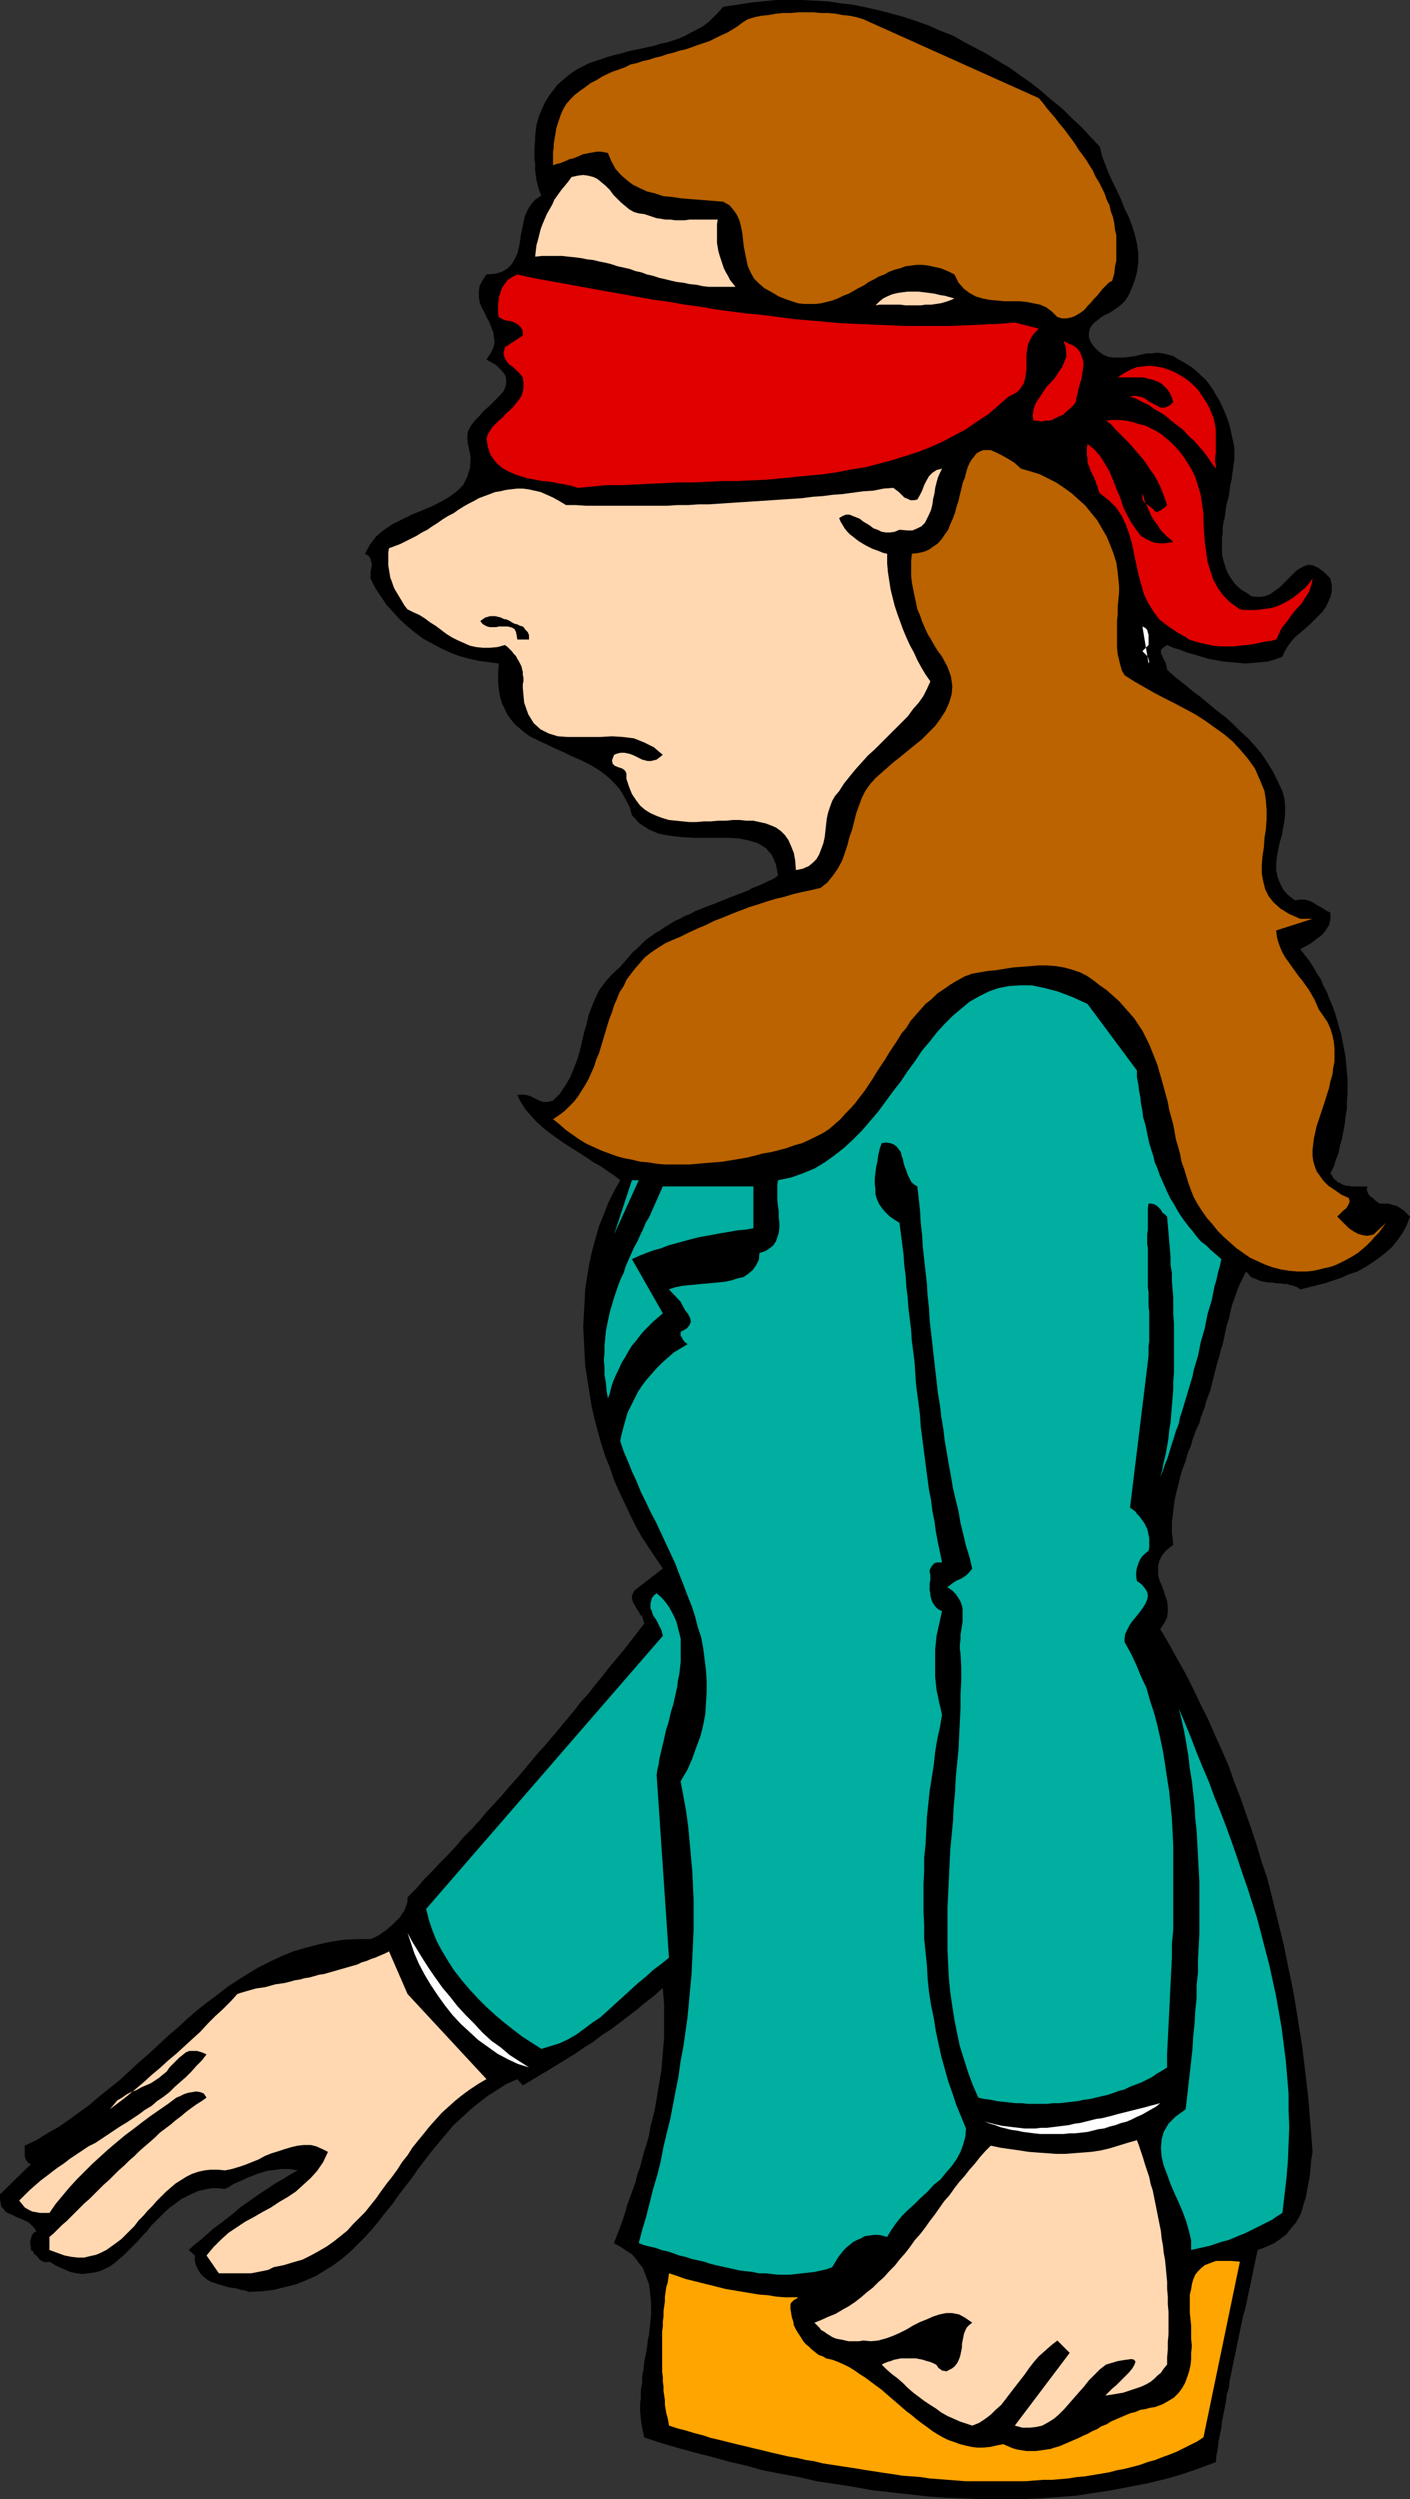
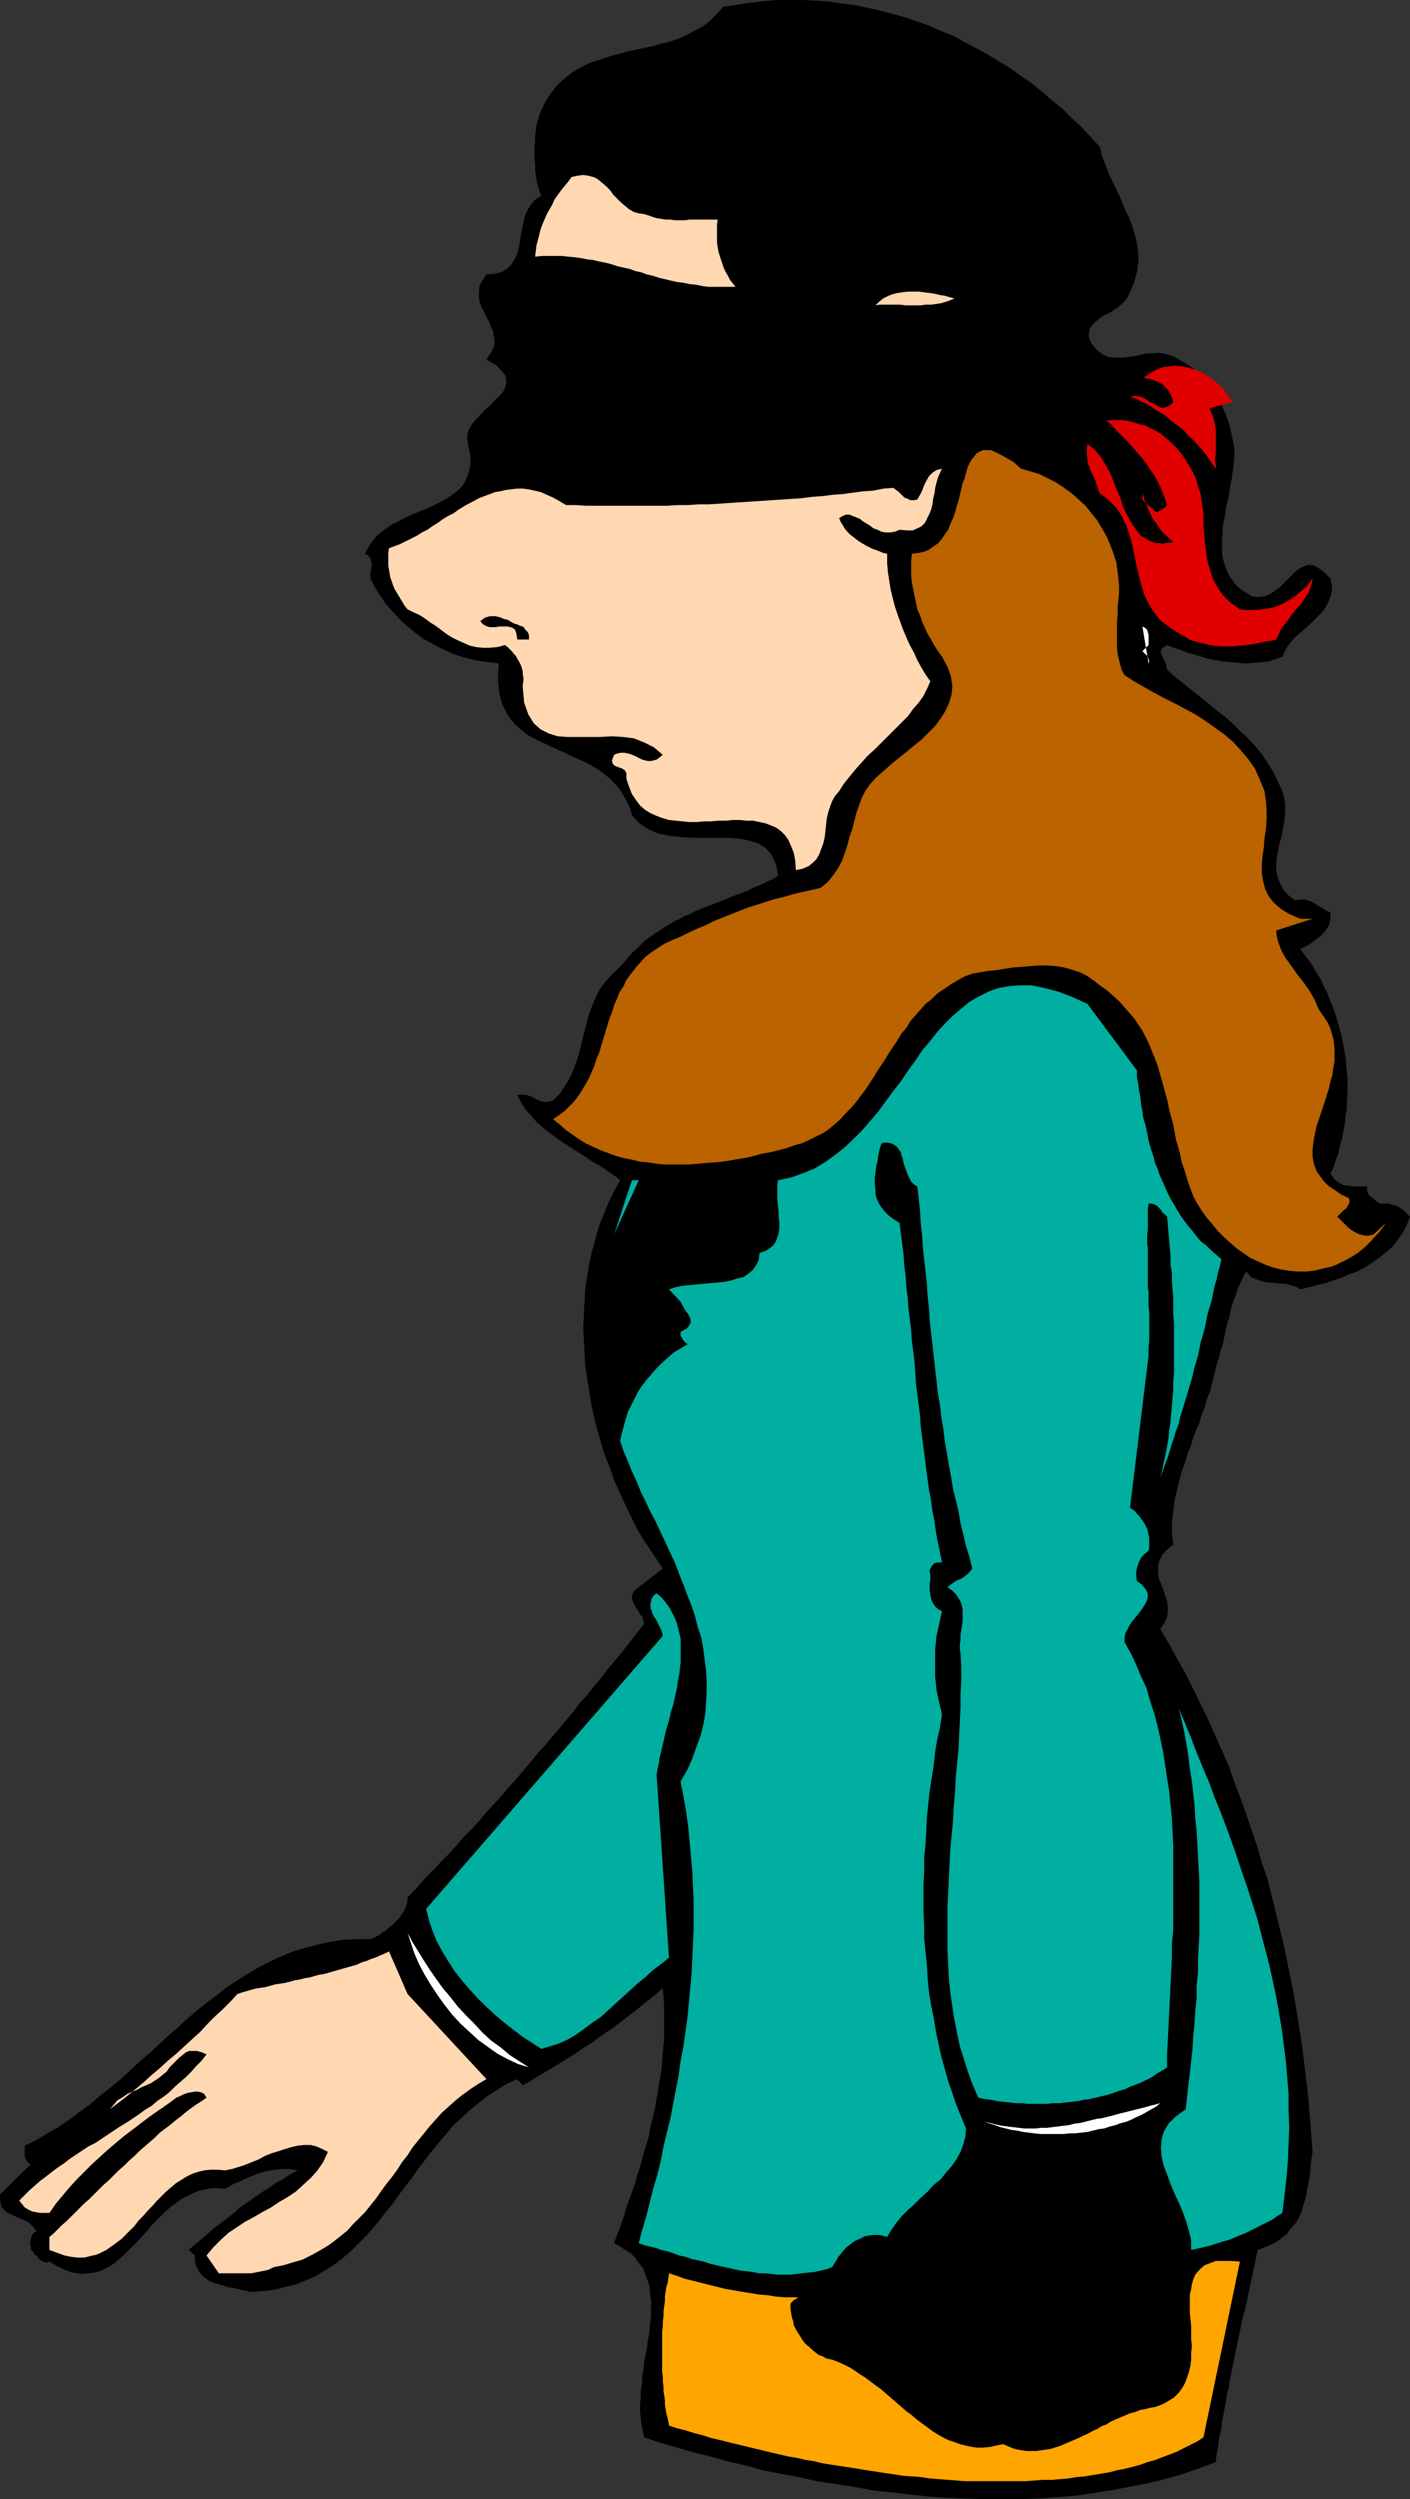
<svg xmlns="http://www.w3.org/2000/svg" xmlns:ns1="http://sodipodi.sourceforge.net/DTD/sodipodi-0.dtd" xmlns:ns2="http://www.inkscape.org/namespaces/inkscape" version="1.0" width="87.852mm" height="155.711mm" id="svg22" ns1:docname="Blindfolded 1.wmf">
  <rect width="100%" height="100%" fill="#333333" stroke="none" />
  <ns1:namedview id="namedview22" pagecolor="#ffffff" bordercolor="#000000" borderopacity="0.25" ns2:showpageshadow="2" ns2:pageopacity="0.0" ns2:pagecheckerboard="0" ns2:deskcolor="#d1d1d1" ns2:document-units="mm" />
  <defs id="defs1">
    <pattern id="WMFhbasepattern" patternUnits="userSpaceOnUse" width="6" height="6" x="0" y="0" />
  </defs>
  <path style="fill:#000000;fill-opacity:1;fill-rule:evenodd;stroke:none" d="m 259.007,34.58 0.485,2.101 0.808,2.101 0.808,2.101 0.969,2.101 0.969,1.939 0.969,2.101 0.808,2.101 0.969,1.939 0.808,2.101 0.646,2.101 0.485,2.101 0.323,2.262 v 2.101 l -0.323,2.424 -0.646,2.262 -0.969,2.424 -0.485,0.97 -0.646,0.97 -0.808,0.808 -0.969,0.808 -0.969,0.646 -0.969,0.646 -1.131,0.485 -0.969,0.646 -0.808,0.646 -0.808,0.646 -0.646,0.808 -0.323,0.646 -0.162,0.97 v 0.97 l 0.485,1.131 0.808,1.131 0.969,0.97 1.131,0.808 1.131,0.485 1.131,0.162 h 1.293 1.293 l 1.293,-0.162 1.293,-0.162 1.293,-0.323 1.454,-0.323 h 1.131 l 1.454,-0.162 1.293,0.162 1.293,0.323 1.131,0.323 1.293,0.808 1.454,0.808 1.293,0.808 1.293,0.97 1.131,1.131 1.131,0.97 0.969,1.293 0.808,1.131 0.808,1.454 0.808,1.293 0.646,1.454 0.646,1.454 0.485,1.293 0.485,1.454 0.323,1.454 0.323,1.454 0.323,1.454 0.162,1.131 v 1.293 1.131 l -0.162,1.131 -0.162,1.293 -0.162,1.131 -0.162,1.293 -0.323,1.293 -0.162,1.293 -0.162,1.293 -0.323,1.131 -0.323,1.293 -0.162,1.293 -0.162,1.293 -0.323,1.293 -0.162,1.131 v 1.293 l -0.162,1.131 v 1.293 1.131 1.131 l 0.162,1.131 0.323,1.131 0.323,0.97 0.323,0.97 0.485,0.97 0.646,0.97 0.646,0.97 0.808,0.808 0.969,0.808 1.131,0.646 1.131,0.808 1.616,0.162 1.454,-0.162 1.293,-0.485 1.131,-0.808 1.131,-0.808 0.969,-0.97 0.969,-0.97 0.969,-0.97 0.969,-0.97 0.969,-0.646 0.969,-0.485 0.969,-0.323 1.131,0.162 1.293,0.646 1.293,0.97 1.454,1.454 0.323,1.616 v 1.454 l -0.323,1.293 -0.485,1.131 -0.646,1.293 -0.808,1.131 -0.969,0.97 -0.969,0.97 -1.131,1.131 -1.131,0.97 -1.131,0.97 -1.131,0.97 -0.969,1.131 -0.808,1.131 -0.646,1.131 -0.485,1.131 -1.777,0.646 -1.616,0.485 -1.777,0.162 -1.777,0.162 -1.777,0.162 -1.616,-0.162 -1.777,-0.162 -1.777,-0.162 -1.777,-0.323 -1.777,-0.323 -1.616,-0.485 -1.616,-0.485 -1.777,-0.485 -1.616,-0.646 -1.616,-0.485 -1.454,-0.646 -0.969,0.646 -0.485,0.485 v 0.808 l 0.323,0.646 0.323,0.808 0.485,0.808 0.162,0.808 0.162,0.808 1.939,1.778 2.1,1.616 1.939,1.616 1.939,1.454 1.939,1.616 1.939,1.616 1.939,1.454 1.777,1.616 1.777,1.778 1.777,1.616 1.616,1.778 1.616,1.939 1.293,1.939 1.293,2.101 1.131,2.262 1.131,2.424 0.485,1.778 0.162,1.778 v 1.616 l -0.162,1.778 -0.323,1.778 -0.323,1.778 -0.485,1.616 -0.323,1.616 -0.323,1.778 -0.162,1.454 v 1.616 l 0.323,1.616 0.485,1.293 0.808,1.616 1.131,1.293 1.616,1.293 1.293,-0.162 h 1.131 l 1.131,0.323 0.969,0.485 0.969,0.646 0.969,0.485 0.969,0.646 0.969,0.485 v 1.616 l -0.323,1.293 -0.808,1.293 -0.969,1.131 -1.293,0.97 -1.293,0.97 -1.131,0.646 -1.293,0.646 0.969,1.293 1.131,1.454 0.969,1.454 0.808,1.454 0.969,1.454 0.646,1.616 0.808,1.454 0.646,1.778 0.646,1.454 0.646,1.778 0.485,1.616 0.485,1.778 0.485,1.616 0.323,1.778 0.323,1.616 0.323,1.778 0.162,1.778 0.162,1.778 0.162,1.778 v 1.616 1.778 l -0.162,1.778 v 1.778 l -0.323,1.778 -0.162,1.778 -0.323,1.616 -0.323,1.778 -0.485,1.616 -0.323,1.778 -0.646,1.616 -0.485,1.616 -0.808,1.616 0.485,0.646 0.323,0.646 0.485,0.323 0.485,0.485 0.485,0.162 0.485,0.323 0.485,0.162 0.646,0.162 h 0.485 l 0.646,0.162 h 0.646 0.646 0.646 0.646 0.646 0.485 l -0.162,0.646 0.162,0.646 0.323,0.646 0.485,0.485 0.485,0.323 0.485,0.485 0.646,0.485 0.485,0.323 h 0.969 1.131 l 0.969,0.323 0.808,0.162 0.808,0.485 0.969,0.646 0.646,0.646 0.808,0.808 -0.808,2.101 -0.969,1.778 -1.131,1.616 -1.293,1.616 -1.454,1.293 -1.616,1.293 -1.616,1.131 -1.777,1.131 -1.777,0.97 -1.939,0.646 -1.777,0.808 -1.939,0.646 -1.939,0.646 -1.939,0.485 -1.939,0.485 -1.939,0.485 -0.646,-0.485 -0.808,-0.323 -0.808,-0.162 -0.808,-0.323 h -0.808 l -0.969,-0.162 h -0.808 l -0.969,-0.162 h -0.808 l -0.969,-0.162 -0.808,-0.162 -0.808,-0.323 -0.808,-0.323 -0.808,-0.323 -0.485,-0.646 -0.646,-0.646 -0.646,1.293 -0.646,1.293 -0.646,1.454 -0.485,1.454 -0.485,1.293 -0.485,1.454 -0.323,1.454 -0.323,1.454 -0.485,1.454 -0.323,1.454 -0.323,1.616 -0.323,1.454 -0.485,1.454 -0.323,1.454 -0.485,1.454 -0.323,1.293 -0.323,1.293 -0.323,1.293 -0.323,1.293 -0.323,1.293 -0.485,1.293 -0.485,1.293 -0.323,1.293 -0.485,1.293 -0.485,1.293 -0.323,1.293 -0.646,1.293 -0.485,1.293 -0.485,1.293 -0.323,1.293 -0.485,1.131 -0.485,1.293 -0.323,1.293 -0.485,1.293 -0.485,1.293 -0.323,1.293 -0.323,1.293 -0.323,1.293 -0.323,1.293 -0.323,1.454 -0.162,1.293 -0.162,1.293 -0.162,1.293 -0.162,1.293 v 1.293 1.293 l 0.162,1.293 0.162,1.454 -1.616,1.293 -0.969,1.131 -0.646,1.293 -0.323,1.131 v 1.131 1.293 l 0.323,1.131 0.485,1.131 0.485,1.293 0.323,1.131 0.485,1.293 0.162,1.293 v 1.293 l -0.162,1.293 -0.646,1.293 -0.969,1.454 2.1,3.555 1.939,3.555 1.939,3.393 1.777,3.555 1.777,3.717 1.777,3.555 1.616,3.717 1.616,3.555 1.616,3.717 1.293,3.717 1.454,3.717 1.293,3.717 1.293,3.717 1.293,3.878 1.131,3.878 1.293,3.717 0.969,3.878 0.969,3.878 0.969,4.04 0.969,3.878 0.808,4.04 0.808,3.878 0.808,4.04 0.646,4.04 0.646,4.04 0.646,4.04 0.485,4.04 0.485,4.04 0.485,4.201 0.323,4.201 0.323,4.04 0.323,4.201 -0.323,1.939 -0.162,1.939 -0.162,1.778 -0.323,1.778 -0.323,1.616 -0.323,1.778 -0.485,1.454 -0.485,1.778 -0.646,1.454 -0.808,1.293 -1.131,1.293 -0.969,1.293 -1.454,1.131 -1.454,0.97 -1.777,0.808 -2.1,0.808 -0.323,1.454 -0.323,1.616 -0.323,1.454 -0.323,1.616 -0.323,1.454 -0.323,1.616 -0.323,1.454 -0.323,1.616 -0.323,1.454 -0.485,1.616 -0.323,1.454 -0.323,1.616 -0.323,1.616 -0.323,1.454 -0.323,1.616 -0.323,1.616 -0.323,1.454 -0.323,1.616 -0.323,1.616 -0.323,1.454 -0.162,1.616 -0.485,1.454 -0.162,1.616 -0.323,1.616 -0.323,1.616 -0.323,1.616 -0.162,1.616 -0.323,1.454 -0.323,1.616 -0.162,1.616 -0.323,1.616 -0.162,1.616 -3.878,1.454 -4.201,1.454 -4.039,1.131 -4.039,0.97 -4.201,0.808 -4.201,0.808 -4.201,0.646 -4.201,0.646 -4.363,0.323 -4.363,0.323 -4.363,0.162 h -4.363 -4.363 l -4.363,-0.162 -4.363,-0.162 -4.363,-0.323 -4.363,-0.485 -4.363,-0.485 -4.363,-0.485 -4.363,-0.808 -4.201,-0.646 -4.363,-0.646 -4.201,-0.97 -4.363,-0.808 -4.201,-0.808 -4.039,-1.131 -4.201,-0.97 -4.039,-1.131 -3.878,-0.97 -4.039,-1.131 -3.878,-1.131 -3.878,-1.293 -0.323,-1.454 -0.323,-1.616 -0.162,-1.454 -0.162,-1.616 v -1.616 l 0.162,-1.616 v -1.778 l 0.323,-1.616 v -1.616 l 0.323,-1.616 0.162,-1.778 0.323,-1.616 0.323,-1.616 0.162,-1.616 0.323,-1.616 0.162,-1.454 0.162,-1.616 0.162,-1.616 v -1.454 -1.454 l -0.162,-1.454 -0.162,-1.454 -0.162,-1.293 -0.485,-1.293 -0.485,-1.293 -0.485,-1.293 -0.808,-0.97 -0.808,-1.131 -0.969,-1.131 -1.293,-0.808 -1.454,-0.97 -1.454,-0.808 0.646,-1.778 0.646,-1.616 0.646,-1.778 0.646,-1.939 0.485,-1.778 0.646,-1.778 0.646,-1.778 0.646,-1.778 0.485,-1.939 0.646,-1.778 0.485,-1.939 0.485,-1.778 0.646,-1.939 0.485,-1.778 0.323,-1.939 0.485,-1.939 0.485,-1.939 0.323,-1.778 0.323,-1.939 0.323,-1.939 0.323,-1.939 0.323,-1.939 0.162,-1.939 0.162,-1.939 0.162,-1.939 0.162,-1.778 v -1.939 -1.939 -1.939 -2.101 l -0.162,-1.939 -0.162,-1.939 -1.939,1.778 -2.1,1.616 -1.939,1.616 -2.1,1.616 -2.1,1.616 -1.939,1.454 -2.262,1.454 -2.1,1.616 -2.1,1.293 -2.1,1.454 -2.1,1.293 -2.1,1.293 -2.1,1.293 -1.939,1.131 -2.1,1.293 -1.939,1.131 -1.293,-1.454 -2.585,1.131 -2.262,1.454 -2.262,1.454 -2.1,1.616 -1.939,1.616 -1.939,1.778 -1.939,1.778 -1.616,1.939 -1.777,2.101 -1.616,1.939 -1.616,2.101 -1.616,2.101 -1.454,2.101 -1.616,2.101 -1.616,2.101 -1.454,2.101 -1.616,1.939 -1.616,2.101 -1.616,1.939 -1.616,1.778 -1.777,1.778 -1.777,1.778 -1.939,1.616 -1.939,1.454 -2.1,1.293 -2.1,1.293 -2.262,0.97 -2.424,0.97 -2.585,0.646 -2.585,0.646 -2.747,0.323 -3.07,0.162 -0.808,-0.323 -0.969,-0.162 -1.131,-0.323 -0.969,-0.162 -1.131,-0.162 -0.969,-0.323 -1.131,-0.323 -0.969,-0.323 -0.969,-0.323 -0.808,-0.485 -0.808,-0.646 -0.808,-0.808 -0.485,-0.808 -0.485,-0.97 -0.323,-1.131 V 531.15 l -1.454,-1.293 1.454,-1.293 1.616,-1.293 1.454,-1.293 1.454,-1.293 1.616,-1.131 1.616,-1.293 1.454,-1.131 1.454,-1.293 1.616,-1.131 1.616,-1.131 1.616,-1.131 1.777,-1.131 1.616,-1.131 1.777,-0.97 1.777,-1.131 1.777,-0.97 -0.969,-0.162 -0.969,-0.162 h -0.969 -1.131 l -0.969,0.162 -1.293,0.162 -1.131,0.162 -0.969,0.323 -1.131,0.323 -1.131,0.485 -1.293,0.485 -0.969,0.485 -1.131,0.485 -1.131,0.485 -0.969,0.646 -0.969,0.485 -1.616,-0.162 h -1.616 l -1.616,0.323 -1.454,0.323 -1.454,0.646 -1.293,0.646 -1.293,0.646 -1.293,0.97 -1.293,0.97 -1.131,0.97 -1.131,1.131 -1.131,1.131 -1.131,1.131 -0.969,1.293 -1.131,1.131 -0.969,1.131 -1.131,1.131 -1.131,1.131 -0.969,0.97 -1.131,0.97 -1.131,0.97 -1.131,0.808 -1.293,0.646 -1.131,0.485 -1.293,0.323 -1.293,0.162 -1.454,0.162 -1.293,-0.162 -1.616,-0.323 -1.454,-0.646 -1.777,-0.808 -1.616,-0.97 -0.808,0.162 -0.646,-0.162 -0.646,-0.323 -0.485,-0.485 -0.323,-0.485 -0.646,-0.485 -0.323,-0.646 -0.485,-0.323 v -0.646 l -0.162,-0.646 v -0.646 l 0.162,-0.646 0.162,-0.646 0.162,-0.323 L 7.917,525.817 8.564,525.494 8.079,524.686 7.433,524.04 6.786,523.394 6.14,523.07 5.494,522.747 4.686,522.424 3.878,522.101 3.232,521.778 2.585,521.455 1.777,521.131 1.293,520.808 0.808,520.162 0.323,519.677 0.162,518.869 0,517.9 v -1.131 l 7.271,-7.11 -0.646,-0.323 -0.323,-0.485 -0.323,-0.485 -0.162,-0.646 v -0.646 -0.646 -0.485 -0.646 l 2.747,-1.293 2.585,-1.616 2.585,-1.454 2.585,-1.778 2.424,-1.778 2.424,-1.778 2.262,-1.939 2.424,-1.939 2.424,-1.939 2.262,-2.101 2.262,-2.101 2.262,-1.939 2.262,-2.101 2.262,-2.101 2.262,-1.939 2.262,-2.101 2.262,-1.939 2.424,-1.939 2.424,-1.778 2.262,-1.778 2.424,-1.616 2.585,-1.616 2.424,-1.454 2.585,-1.293 2.747,-1.293 2.747,-1.131 2.747,-0.808 3.07,-0.808 2.908,-0.646 3.07,-0.485 3.232,-0.162 h 3.232 l 0.808,-0.323 0.646,-0.323 0.808,-0.485 0.646,-0.485 0.808,-0.485 0.646,-0.646 0.646,-0.485 0.646,-0.646 0.646,-0.646 0.646,-0.646 0.485,-0.808 0.485,-0.646 0.323,-0.808 0.323,-0.808 0.162,-0.808 v -0.808 l 2.1,-2.101 1.777,-2.101 1.939,-1.939 1.939,-2.101 1.939,-1.939 1.777,-1.939 1.777,-2.101 1.939,-1.939 1.777,-1.939 1.616,-1.939 1.939,-2.101 1.777,-1.939 1.616,-1.939 1.777,-1.939 1.777,-2.101 1.616,-1.939 1.616,-1.939 1.777,-1.939 1.616,-1.939 1.777,-2.101 1.616,-1.939 1.616,-1.939 1.616,-2.101 1.777,-1.939 1.616,-2.101 1.616,-1.939 1.616,-2.101 1.777,-2.101 1.616,-1.939 1.777,-2.262 1.616,-2.101 1.616,-2.101 -0.162,-0.485 -0.162,-0.646 -0.162,-0.485 -0.485,-0.485 -0.323,-0.646 -0.323,-0.485 -0.323,-0.485 -0.323,-0.646 -0.323,-0.485 -0.162,-0.485 -0.162,-0.646 v -0.485 l 0.162,-0.485 0.323,-0.646 0.485,-0.485 0.646,-0.485 5.655,-4.363 -1.616,-2.424 -1.616,-2.424 -1.616,-2.424 -1.454,-2.585 -1.293,-2.585 -1.293,-2.747 -1.293,-2.747 -1.293,-2.909 -0.969,-2.909 -1.131,-2.747 -0.969,-3.07 -0.808,-2.909 -0.808,-3.07 -0.646,-2.909 -0.485,-3.07 -0.485,-3.07 -0.485,-3.07 -0.162,-3.07 -0.162,-3.07 -0.162,-3.07 0.162,-3.07 0.162,-2.909 0.162,-3.07 0.485,-3.07 0.485,-2.909 0.646,-2.909 0.808,-2.909 0.808,-2.909 1.131,-2.747 1.131,-2.909 1.293,-2.585 1.454,-2.585 -1.454,-1.131 -1.454,-0.97 -1.616,-1.131 -1.777,-0.97 -1.616,-1.131 -1.777,-1.131 -1.777,-1.131 -1.777,-1.131 -1.616,-1.131 -1.777,-1.293 -1.616,-1.293 -1.454,-1.293 -1.293,-1.454 -1.293,-1.454 -1.131,-1.778 -0.808,-1.616 1.131,-0.162 1.131,0.162 0.969,0.323 0.969,0.485 0.969,0.485 0.969,0.323 h 0.969 l 1.293,-0.323 1.616,-1.616 1.293,-1.939 1.131,-1.939 0.808,-1.939 0.808,-2.101 0.646,-2.101 0.485,-2.101 0.485,-2.101 0.646,-2.262 0.485,-2.101 0.808,-2.101 0.808,-1.939 0.969,-1.939 1.454,-1.939 1.454,-1.616 1.939,-1.778 0.969,-1.131 0.969,-1.131 0.969,-1.131 1.131,-0.97 0.969,-0.97 0.969,-0.97 1.131,-0.808 1.131,-0.808 1.131,-0.646 1.131,-0.808 1.131,-0.646 1.293,-0.808 1.131,-0.485 1.131,-0.646 1.293,-0.485 1.131,-0.646 1.293,-0.485 1.131,-0.485 1.293,-0.485 1.293,-0.485 1.131,-0.485 1.293,-0.485 1.131,-0.485 1.293,-0.485 1.293,-0.485 1.293,-0.485 1.131,-0.646 1.293,-0.485 1.131,-0.485 1.293,-0.646 1.131,-0.485 1.131,-0.808 -0.485,-2.585 -0.969,-2.262 -1.454,-1.616 -1.777,-1.131 -2.1,-0.646 -2.424,-0.485 -2.585,-0.162 h -2.747 -2.747 -2.747 l -2.747,-0.162 -2.747,-0.323 -2.585,-0.485 -2.262,-0.97 -2.262,-1.454 -1.777,-1.939 -0.485,-1.778 -0.808,-1.616 -0.808,-1.454 -0.808,-1.293 -1.131,-1.293 -1.131,-1.131 -1.131,-0.97 -1.293,-0.97 -1.293,-0.808 -1.454,-0.808 -1.293,-0.646 -1.454,-0.646 -1.454,-0.646 -1.293,-0.646 -1.454,-0.646 -1.454,-0.646 -1.293,-0.646 -1.454,-0.646 -1.293,-0.646 -1.293,-0.646 -1.131,-0.808 -1.131,-0.97 -1.131,-0.97 -0.969,-1.131 -0.808,-1.131 -0.646,-1.293 -0.646,-1.293 -0.485,-1.616 -0.323,-1.778 -0.162,-1.939 v -1.939 l 0.162,-2.262 -2.424,-0.323 -2.424,-0.323 -2.1,-0.485 -2.424,-0.646 -2.1,-0.808 -2.1,-0.97 -2.1,-1.131 -2.101,-1.131 -1.939,-1.454 -1.777,-1.454 -1.777,-1.616 -1.616,-1.778 -1.616,-1.778 -1.293,-1.939 -1.293,-1.939 -1.131,-2.262 v -0.646 -0.808 l 0.162,-0.808 0.162,-0.97 -0.162,-0.646 -0.162,-0.808 -0.485,-0.646 -0.808,-0.485 1.131,-2.101 1.454,-1.939 1.939,-1.616 1.939,-1.293 2.262,-1.131 2.262,-1.131 2.424,-0.97 2.262,-0.97 2.262,-1.131 1.939,-1.131 1.777,-1.293 1.454,-1.454 0.969,-1.939 0.646,-2.101 0.162,-2.585 -0.646,-3.07 -0.162,-1.454 0.162,-1.454 0.646,-1.293 0.969,-1.293 1.131,-1.131 1.131,-1.293 1.293,-1.131 1.131,-1.131 1.131,-1.131 0.969,-1.131 0.485,-1.131 0.162,-1.131 -0.162,-1.293 -0.808,-1.131 -1.454,-1.454 -2.262,-1.293 0.969,-1.454 0.646,-1.293 0.323,-1.293 -0.162,-1.131 -0.162,-1.293 -0.485,-1.131 -0.485,-1.293 -0.646,-1.131 -0.485,-1.131 -0.646,-1.131 -0.485,-1.293 -0.162,-1.131 v -1.293 l 0.162,-1.293 0.646,-1.293 0.969,-1.454 2.1,-0.162 1.616,-0.485 1.293,-0.808 0.969,-0.97 0.646,-1.131 0.646,-1.293 0.323,-1.293 0.323,-1.616 0.162,-1.454 0.323,-1.454 0.323,-1.616 0.323,-1.454 0.646,-1.454 0.808,-1.293 0.969,-1.131 1.454,-0.97 -0.485,-1.131 -0.323,-1.131 -0.323,-1.293 -0.162,-1.131 -0.162,-1.293 v -1.454 l -0.162,-1.293 v -1.293 -1.454 l 0.162,-1.293 v -1.293 l 0.162,-1.293 0.162,-1.293 0.323,-1.131 0.323,-1.131 0.485,-1.131 0.808,-1.778 0.969,-1.616 0.969,-1.293 0.969,-1.293 1.293,-1.131 1.131,-0.97 1.293,-0.97 1.293,-0.808 1.293,-0.646 1.293,-0.646 1.454,-0.485 1.454,-0.485 1.454,-0.485 1.616,-0.485 1.454,-0.323 1.616,-0.485 1.454,-0.323 1.616,-0.323 1.454,-0.323 1.616,-0.323 1.454,-0.485 1.616,-0.323 1.454,-0.485 1.454,-0.485 1.454,-0.646 1.454,-0.808 1.293,-0.646 1.454,-0.808 1.293,-0.97 1.131,-1.131 1.131,-1.131 1.131,-1.293 3.232,-0.485 3.07,-0.485 3.07,-0.323 L 182.743,0 h 3.07 3.07 l 3.07,0.162 3.07,0.162 3.07,0.485 2.908,0.323 3.07,0.646 2.908,0.646 3.07,0.808 2.908,0.808 2.908,0.97 2.747,0.97 2.908,1.293 2.908,1.131 2.585,1.454 2.747,1.454 2.747,1.454 2.585,1.616 2.747,1.616 2.424,1.778 2.585,1.778 2.424,1.939 2.424,2.101 2.424,1.939 2.262,2.262 2.262,2.101 2.1,2.262 z" id="path1" />
-   <path style="fill:#ba6300;fill-opacity:1;fill-rule:evenodd;stroke:none" d="m 244.627,23.108 0.969,1.131 0.969,1.293 0.969,1.131 0.969,1.131 0.969,1.293 0.969,1.131 0.969,1.293 0.969,1.293 0.808,1.131 0.808,1.293 0.969,1.293 0.808,1.131 0.808,1.293 0.808,1.293 0.646,1.454 0.808,1.293 0.646,1.293 0.646,1.293 0.485,1.454 0.646,1.293 0.323,1.454 0.485,1.293 0.323,1.454 0.162,1.454 0.323,1.454 v 1.454 1.454 1.454 1.616 l -0.323,1.454 -0.162,1.616 -0.485,1.616 -0.808,0.485 -0.646,0.646 -0.808,0.808 -0.646,0.808 -0.646,0.808 -0.808,0.808 -0.646,0.808 -0.808,0.808 -0.646,0.808 -0.808,0.646 -0.808,0.485 -0.808,0.485 -0.969,0.323 -0.969,0.162 h -0.969 l -1.131,-0.323 -1.293,-1.293 -1.293,-0.97 -1.454,-0.646 -1.616,-0.323 -1.616,-0.323 -1.777,-0.162 h -1.777 -1.777 l -1.616,-0.162 -1.777,-0.162 -1.616,-0.323 -1.616,-0.485 -1.454,-0.808 -1.293,-0.97 -1.293,-1.454 -0.969,-1.939 -1.616,-0.808 -1.616,-0.646 -1.454,-0.323 -1.454,-0.323 -1.454,-0.162 h -1.293 l -1.293,0.162 -1.293,0.162 -1.293,0.485 -1.293,0.323 -1.293,0.485 -1.131,0.646 -1.293,0.485 -1.131,0.646 -1.293,0.646 -1.131,0.808 -1.293,0.646 -1.131,0.646 -1.131,0.646 -1.293,0.485 -1.293,0.646 -1.293,0.485 -1.293,0.323 -1.293,0.323 -1.293,0.162 h -1.293 -1.454 l -1.454,-0.162 -1.454,-0.485 -1.454,-0.485 -1.616,-0.646 -1.616,-0.97 -1.777,-0.97 -1.293,-1.131 -1.131,-1.131 -0.808,-1.454 -0.646,-1.454 -0.323,-1.454 -0.323,-1.616 -0.323,-1.616 -0.162,-1.454 -0.162,-1.616 -0.323,-1.616 -0.323,-1.293 -0.646,-1.454 -0.808,-1.131 -0.969,-1.131 -1.454,-0.808 -1.939,-0.162 -1.939,-0.162 -2.1,-0.162 -2.1,-0.162 -1.939,-0.162 -2.1,-0.323 -1.939,-0.162 -1.939,-0.646 -1.939,-0.485 -1.777,-0.808 -1.616,-0.808 -1.454,-1.131 -1.293,-1.131 -1.293,-1.454 -0.969,-1.778 -0.808,-1.939 -0.808,-0.162 -0.969,-0.162 h -0.808 l -0.808,0.162 -0.969,0.162 -0.808,0.162 -0.808,0.162 -0.646,0.323 -0.808,0.323 -0.808,0.323 -0.808,0.162 -0.646,0.323 -0.808,0.323 -0.808,0.323 -0.808,0.162 -0.808,0.323 v -0.646 -0.808 -0.808 -0.97 l 0.162,-0.808 v -0.97 l 0.162,-0.97 0.162,-0.97 0.162,-0.97 0.162,-0.97 0.323,-0.97 0.323,-0.97 0.323,-0.97 0.323,-0.808 0.485,-0.97 0.485,-0.808 0.969,-1.131 1.131,-1.131 1.293,-0.97 1.131,-0.808 1.293,-0.97 1.293,-0.646 1.293,-0.808 1.293,-0.646 1.454,-0.646 1.454,-0.485 1.293,-0.485 1.293,-0.646 1.454,-0.323 1.454,-0.485 1.454,-0.323 1.454,-0.485 1.454,-0.323 1.293,-0.485 1.454,-0.323 1.454,-0.485 1.454,-0.323 1.454,-0.485 1.293,-0.485 1.454,-0.485 1.454,-0.485 1.293,-0.646 1.293,-0.646 1.454,-0.646 1.131,-0.646 1.293,-0.808 1.293,-0.97 1.293,-0.808 1.616,-0.485 1.616,-0.323 1.616,-0.162 1.777,-0.323 1.616,-0.162 h 1.777 l 1.777,-0.162 h 1.777 1.777 l 1.777,0.162 h 1.777 l 1.777,0.162 1.616,0.323 1.616,0.162 1.616,0.323 1.616,0.485 z" id="path2" />
  <path style="fill:#ffd8b2;fill-opacity:1;fill-rule:evenodd;stroke:none" d="m 151.72,50.416 0.969,0.323 0.969,0.323 0.969,0.323 1.131,0.162 0.969,0.162 h 1.131 l 1.131,0.162 h 1.131 1.131 l 1.131,-0.162 h 1.131 1.131 0.969 1.131 1.131 1.131 l -0.162,1.131 v 1.131 1.131 0.97 1.131 l 0.162,0.97 0.162,0.97 0.323,1.131 0.323,0.97 0.323,0.97 0.323,0.97 0.485,0.97 0.485,0.808 0.485,0.97 0.646,0.808 0.646,0.808 h -1.616 -1.616 -1.454 -1.616 l -1.454,-0.162 -1.454,-0.323 -1.616,-0.162 -1.454,-0.323 -1.454,-0.162 -1.454,-0.323 -1.293,-0.323 -1.454,-0.323 -1.454,-0.485 -1.454,-0.323 -1.293,-0.485 -1.454,-0.323 -1.293,-0.485 -1.454,-0.323 -1.454,-0.323 -1.454,-0.485 -1.293,-0.323 -1.616,-0.323 -1.293,-0.323 -1.454,-0.162 -1.616,-0.323 -1.293,-0.162 -1.616,-0.162 -1.454,-0.162 h -1.454 -1.616 -1.616 l -1.616,0.162 0.162,-1.454 0.162,-1.293 0.323,-1.131 0.323,-1.293 0.323,-1.293 0.485,-1.293 0.485,-1.131 0.485,-1.131 0.646,-1.131 0.646,-1.131 0.485,-1.131 0.808,-1.131 0.808,-1.131 0.808,-0.97 0.808,-0.97 0.808,-1.131 1.454,-0.323 1.293,-0.162 1.131,0.162 1.293,0.323 0.969,0.485 0.969,0.808 0.969,0.808 0.969,0.97 0.808,1.131 0.808,0.808 0.969,0.97 0.969,0.808 0.969,0.808 1.131,0.646 1.131,0.323 z" id="path3" />
-   <path style="fill:#e00000;fill-opacity:1;fill-rule:evenodd;stroke:none" d="m 238.972,75.948 5.655,1.454 -0.969,0.97 -0.646,0.808 -0.485,0.97 -0.485,1.131 -0.162,1.131 -0.162,1.131 v 1.131 1.293 1.131 l -0.162,1.131 -0.162,0.97 -0.323,1.131 -0.646,0.97 -0.646,0.808 -0.969,0.646 -1.293,0.646 -2.424,2.101 -2.424,2.101 -2.747,1.778 -2.585,1.778 -2.747,1.454 -2.747,1.454 -2.908,1.293 -2.908,1.131 -3.07,0.97 -3.07,0.97 -3.07,0.808 -3.07,0.808 -3.232,0.485 -3.232,0.646 -3.232,0.485 -3.393,0.323 -3.393,0.323 -3.232,0.323 -3.393,0.323 -3.393,0.162 -3.555,0.162 h -3.393 l -3.393,0.162 -3.393,0.162 h -3.555 l -3.393,0.162 -3.555,0.162 -3.393,0.162 -3.393,0.162 h -3.393 l -3.393,0.323 -3.393,0.323 -1.454,-0.485 -1.616,-0.323 -1.777,-0.323 -1.616,-0.323 -1.939,-0.162 -1.616,-0.323 -1.777,-0.323 -1.616,-0.485 -1.454,-0.485 -1.454,-0.646 -1.454,-0.808 -1.131,-0.97 -0.969,-1.131 -0.808,-1.293 -0.485,-1.616 -0.323,-1.939 0.323,-0.97 0.485,-0.808 0.646,-0.97 0.808,-0.808 0.646,-0.646 0.969,-0.808 0.646,-0.808 0.969,-0.808 0.808,-0.808 0.646,-0.808 0.646,-0.808 0.646,-0.97 0.323,-0.97 0.162,-0.97 v -1.131 l -0.162,-1.293 -0.646,-0.808 -0.808,-0.808 -0.808,-0.808 -0.969,-0.646 -0.646,-0.808 -0.485,-0.97 -0.162,-0.97 0.323,-1.293 4.201,-2.747 v -1.131 l -0.485,-0.808 -0.646,-0.646 -0.808,-0.485 -0.969,-0.323 -1.131,-0.162 -0.808,-0.323 -0.808,-0.485 -0.162,-0.808 V 73.039 72.231 71.423 l 0.162,-0.808 v -0.646 l 0.323,-0.808 0.162,-0.646 0.323,-0.808 0.323,-0.485 0.485,-0.646 0.323,-0.485 0.646,-0.485 0.485,-0.323 0.646,-0.323 0.646,-0.323 3.555,0.808 3.555,0.646 3.555,0.646 3.555,0.646 3.555,0.646 3.555,0.646 3.716,0.646 3.555,0.646 3.555,0.646 3.716,0.485 3.555,0.646 3.716,0.485 3.555,0.646 3.716,0.485 3.716,0.485 3.555,0.323 3.716,0.485 3.716,0.485 3.716,0.323 3.716,0.323 3.555,0.323 3.716,0.162 3.716,0.162 3.716,0.162 3.716,0.162 h 3.878 3.555 3.878 l 3.716,-0.162 3.716,-0.162 3.716,-0.162 z" id="path4" />
  <path style="fill:#ffd8b2;fill-opacity:1;fill-rule:evenodd;stroke:none" d="m 224.753,70.292 -1.131,0.485 -0.969,0.323 -1.131,0.323 -1.131,0.162 -1.131,0.162 h -1.293 l -1.131,0.162 h -1.131 -1.293 -1.131 l -1.293,-0.162 h -1.131 -1.293 -1.131 -1.293 l -0.969,0.162 0.808,-0.808 0.969,-0.808 0.969,-0.485 1.131,-0.485 1.293,-0.323 1.131,-0.162 1.293,-0.162 h 1.293 1.293 l 1.293,0.162 1.293,0.162 1.131,0.162 1.293,0.323 1.131,0.162 1.131,0.323 z" id="path5" />
-   <path style="fill:#e00000;fill-opacity:1;fill-rule:evenodd;stroke:none" d="m 253.352,94.692 -0.485,0.646 -0.485,0.485 -0.485,0.485 -0.646,0.485 -0.485,0.485 -0.485,0.485 -0.646,0.162 -0.646,0.323 -0.646,0.323 -0.646,0.323 -0.646,0.162 h -0.808 l -0.646,0.162 h -0.646 l -0.808,-0.162 h -0.808 l -0.162,-1.131 0.162,-1.293 0.323,-1.131 0.485,-0.97 0.808,-1.131 0.808,-1.293 0.808,-1.131 0.969,-0.97 0.969,-1.131 0.808,-1.293 0.808,-1.131 0.485,-1.131 0.485,-1.293 v -1.131 l -0.162,-1.293 -0.485,-1.293 1.293,0.646 1.131,0.485 0.808,0.646 0.646,0.808 0.323,0.808 0.323,0.808 0.162,0.808 v 0.97 l -0.162,0.97 -0.162,1.131 -0.162,0.97 -0.323,0.97 -0.323,1.131 -0.162,0.97 -0.323,1.131 z" id="path6" />
-   <path style="fill:#e00000;fill-opacity:1;fill-rule:evenodd;stroke:none" d="m 284.859,96.147 0.323,0.808 0.323,0.808 0.323,0.808 0.162,0.808 0.162,0.808 0.162,0.97 v 0.97 0.808 0.97 0.97 0.97 0.97 l -0.162,0.97 v 0.97 l 0.162,0.808 v 0.808 l -0.969,-1.293 -0.969,-1.454 -0.969,-1.293 -1.131,-1.293 -1.131,-1.293 -1.293,-1.131 -1.131,-1.293 -1.454,-1.131 -1.293,-0.97 -1.293,-1.131 -1.454,-0.97 -1.454,-0.808 -1.293,-0.97 -1.454,-0.646 -1.454,-0.808 -1.454,-0.485 0.808,-0.162 h 0.646 l 0.808,0.162 0.646,0.162 0.646,0.323 0.646,0.485 0.485,0.323 0.646,0.323 0.646,0.323 0.646,0.323 0.485,0.323 h 0.646 0.485 l 0.646,-0.323 0.646,-0.323 0.646,-0.646 -0.323,-1.131 -0.485,-0.97 -0.485,-0.808 -0.646,-0.646 -0.646,-0.646 -0.808,-0.485 -0.808,-0.323 -0.808,-0.323 -0.969,-0.162 -0.969,-0.323 h -0.969 -0.969 -1.131 -0.969 -0.969 -1.131 l 1.454,-0.97 1.454,-0.808 1.616,-0.646 1.454,-0.162 1.454,-0.162 1.616,0.162 1.616,0.323 1.454,0.485 1.454,0.646 1.454,0.808 1.454,0.97 1.293,1.131 1.131,1.131 0.969,1.454 0.969,1.454 z" id="path7" />
+   <path style="fill:#e00000;fill-opacity:1;fill-rule:evenodd;stroke:none" d="m 284.859,96.147 0.323,0.808 0.323,0.808 0.323,0.808 0.162,0.808 0.162,0.808 0.162,0.97 v 0.97 0.808 0.97 0.97 0.97 0.97 l -0.162,0.97 v 0.97 l 0.162,0.808 v 0.808 l -0.969,-1.293 -0.969,-1.454 -0.969,-1.293 -1.131,-1.293 -1.131,-1.293 -1.293,-1.131 -1.131,-1.293 -1.454,-1.131 -1.293,-0.97 -1.293,-1.131 -1.454,-0.97 -1.454,-0.808 -1.293,-0.97 -1.454,-0.646 -1.454,-0.808 -1.454,-0.485 0.808,-0.162 h 0.646 l 0.808,0.162 0.646,0.162 0.646,0.323 0.646,0.485 0.485,0.323 0.646,0.323 0.646,0.323 0.646,0.323 0.485,0.323 h 0.646 0.485 l 0.646,-0.323 0.646,-0.323 0.646,-0.646 -0.323,-1.131 -0.485,-0.97 -0.485,-0.808 -0.646,-0.646 -0.646,-0.646 -0.808,-0.485 -0.808,-0.323 -0.808,-0.323 -0.969,-0.162 -0.969,-0.323 l 1.454,-0.97 1.454,-0.808 1.616,-0.646 1.454,-0.162 1.454,-0.162 1.616,0.162 1.616,0.323 1.454,0.485 1.454,0.646 1.454,0.808 1.454,0.97 1.293,1.131 1.131,1.131 0.969,1.454 0.969,1.454 z" id="path7" />
  <path style="fill:#e00000;fill-opacity:1;fill-rule:evenodd;stroke:none" d="m 280.497,110.367 0.969,1.939 0.646,2.101 0.646,2.101 0.323,2.262 0.323,2.262 v 2.262 l 0.162,2.262 0.162,2.262 0.323,2.262 0.323,2.262 0.646,2.101 0.646,1.939 1.131,2.101 1.293,1.778 1.616,1.616 2.262,1.616 1.293,0.162 h 1.293 1.293 l 1.293,-0.162 1.131,-0.162 1.131,-0.162 1.131,-0.323 1.131,-0.485 0.969,-0.485 1.131,-0.646 0.969,-0.646 0.808,-0.646 0.969,-0.808 0.969,-0.808 0.808,-0.97 0.808,-1.131 -0.162,1.131 -0.323,0.97 -0.323,0.97 -0.485,0.808 -0.646,0.97 -0.485,0.808 -0.646,0.808 -0.808,0.808 -0.646,0.808 -0.646,0.808 -0.646,0.97 -0.646,0.808 -0.646,0.808 -0.485,0.808 -0.485,1.131 -0.485,0.97 -1.293,0.323 -1.293,0.162 -1.454,0.323 -1.616,0.323 -1.454,0.162 -1.454,0.162 -1.616,0.162 h -1.616 -1.454 l -1.616,-0.162 -1.454,-0.323 -1.454,-0.323 -1.293,-0.323 -1.454,-0.485 -1.131,-0.808 -1.293,-0.646 -2.424,-1.616 -2.1,-1.616 -1.454,-1.939 -1.293,-2.101 -0.969,-2.101 -0.646,-2.262 -0.646,-2.424 -0.485,-2.262 -0.485,-2.262 -0.485,-2.424 -0.646,-2.262 -0.808,-2.262 -0.969,-2.101 -1.293,-1.939 -1.777,-1.778 -2.1,-1.616 -0.323,-0.646 -0.162,-0.808 -0.323,-0.646 -0.162,-0.646 -0.323,-0.808 -0.323,-0.646 -0.323,-0.646 -0.323,-0.646 -0.162,-0.646 -0.323,-0.646 -0.162,-0.646 v -0.808 l -0.162,-0.808 v -0.808 -0.808 l 0.162,-0.97 1.616,1.293 1.293,1.454 1.131,1.778 1.131,1.939 0.808,1.939 0.808,2.101 0.969,2.262 0.646,2.101 0.969,1.939 0.969,1.778 1.131,1.616 1.131,1.454 1.616,0.97 1.616,0.646 1.939,0.162 2.424,-0.323 -0.646,-0.646 -0.808,-0.646 -0.646,-0.646 -0.646,-0.646 -0.485,-0.646 -0.485,-0.808 -0.485,-0.646 -0.485,-0.646 -0.485,-0.808 -0.323,-0.808 -0.323,-0.646 -0.323,-0.808 -0.323,-0.646 -0.323,-0.808 -0.162,-0.808 -0.323,-0.808 v 0.646 0.646 l 0.323,0.646 0.485,0.485 0.485,0.323 0.646,0.485 0.646,0.485 0.323,0.485 0.485,0.162 0.485,-0.162 0.323,-0.162 0.323,-0.162 0.323,-0.323 0.323,-0.162 0.323,-0.323 0.323,-0.323 -0.485,-1.454 -0.485,-1.293 -0.646,-1.616 -0.646,-1.293 -0.808,-1.454 -0.969,-1.293 -0.808,-1.293 -0.969,-1.293 -1.131,-1.293 -0.969,-1.131 -1.131,-1.293 -1.131,-1.131 -0.969,-0.97 -1.131,-1.131 -0.969,-1.131 -1.131,-0.808 1.616,-0.162 h 1.616 l 1.454,0.162 1.616,0.323 1.454,0.485 1.454,0.323 1.293,0.646 1.293,0.646 1.293,0.808 1.131,0.97 1.131,0.97 1.131,1.131 0.969,1.131 0.969,1.293 0.808,1.293 z" id="path8" />
  <path style="fill:#ba6300;fill-opacity:1;fill-rule:evenodd;stroke:none" d="m 240.426,110.367 2.262,0.646 2.1,0.646 1.939,0.97 1.939,0.97 1.939,1.293 1.777,1.293 1.616,1.454 1.616,1.454 1.293,1.616 1.454,1.778 1.131,1.939 1.131,1.939 0.808,1.939 0.808,2.101 0.646,2.101 0.323,2.262 0.162,1.616 0.162,1.616 v 1.616 l -0.162,1.616 -0.162,1.616 v 1.778 l -0.162,1.616 v 1.616 1.616 1.616 1.454 l 0.162,1.454 0.323,1.454 0.323,1.293 0.323,1.131 0.646,1.131 2.262,1.454 2.262,1.293 2.262,1.293 2.424,1.293 2.585,1.293 2.424,1.293 2.424,1.293 2.262,1.454 2.262,1.616 2.262,1.616 2.1,1.778 1.777,1.939 1.777,2.101 1.616,2.262 1.131,2.585 1.131,2.747 0.323,2.262 0.162,2.262 v 2.101 l -0.162,2.262 -0.323,2.101 -0.162,2.262 -0.323,2.101 -0.162,2.101 v 1.939 l 0.323,1.778 0.485,1.939 0.808,1.616 1.131,1.454 1.616,1.454 2.1,1.293 2.585,1.131 h 2.908 l -8.564,2.747 0.162,1.454 0.323,1.293 0.485,1.293 0.485,1.131 0.646,1.131 0.808,1.131 0.808,1.131 0.808,1.131 0.808,1.131 0.808,0.97 0.808,1.131 0.808,1.131 0.646,1.131 0.646,1.131 0.485,1.131 0.485,1.131 1.131,1.616 0.969,1.454 0.646,1.454 0.485,1.616 0.323,1.454 0.162,1.616 v 1.616 1.454 l -0.323,1.616 -0.162,1.454 -0.485,1.616 -0.323,1.616 -0.485,1.454 -0.485,1.616 -0.485,1.454 -0.485,1.454 -0.485,1.454 -0.485,1.454 -0.323,1.454 -0.323,1.454 -0.162,1.293 -0.162,1.454 v 1.293 l 0.162,1.293 0.323,1.131 0.485,1.293 0.808,1.131 0.808,1.131 1.131,1.131 1.454,0.97 1.616,1.131 1.777,0.808 0.162,0.808 -0.162,0.485 -0.323,0.646 -0.323,0.485 -0.646,0.485 -0.485,0.485 -0.485,0.485 -0.485,0.485 0.969,0.97 0.808,0.808 0.969,0.97 0.969,0.646 1.131,0.646 1.131,0.323 1.131,0.162 1.454,-0.323 2.908,-2.747 -0.808,1.131 -0.808,1.131 -0.969,0.97 -0.969,1.131 -0.969,0.97 -1.131,0.97 -0.969,0.808 -1.293,0.808 -1.131,0.646 -1.293,0.646 -1.293,0.646 -1.293,0.485 -1.454,0.323 -1.293,0.323 -1.454,0.323 -1.454,0.162 h -2.262 l -1.939,-0.162 -1.939,-0.323 -1.939,-0.485 -1.777,-0.646 -1.777,-0.808 -1.777,-0.808 -1.616,-1.131 -1.616,-1.131 -1.454,-1.293 -1.454,-1.293 -1.454,-1.454 -1.293,-1.616 -1.293,-1.454 -1.131,-1.616 -1.131,-1.778 -0.808,-1.454 -0.646,-1.616 -0.646,-1.778 -0.485,-1.616 -0.485,-1.616 -0.646,-1.778 -0.323,-1.778 -0.485,-1.778 -0.485,-1.616 -0.323,-1.778 -0.323,-1.778 -0.485,-1.778 -0.485,-1.778 -0.323,-1.778 -0.485,-1.778 -0.485,-1.778 -0.485,-1.778 -0.485,-1.616 -0.485,-1.778 -0.646,-1.616 -0.646,-1.616 -0.646,-1.616 -0.808,-1.616 -0.808,-1.616 -0.969,-1.454 -0.969,-1.454 -1.131,-1.293 -1.293,-1.454 -1.131,-1.293 -1.454,-1.293 -1.454,-1.293 -1.616,-1.131 -1.454,-1.131 -1.616,-1.131 -1.616,-0.808 -1.939,-0.646 -1.777,-0.485 -1.939,-0.323 -2.1,-0.162 h -1.939 l -1.939,0.162 -2.1,0.162 -2.1,0.162 -1.939,0.323 -2.1,0.323 -1.777,0.162 -1.939,0.323 -1.777,0.323 -1.777,0.646 -1.777,0.97 -1.616,0.97 -1.616,1.131 -1.454,0.97 -1.293,1.293 -1.454,1.131 -1.131,1.293 -1.293,1.454 -1.131,1.293 -0.969,1.616 -1.131,1.293 -0.969,1.616 -0.969,1.454 -0.969,1.454 -0.969,1.616 -0.969,1.454 -0.969,1.454 -0.969,1.616 -0.969,1.454 -0.969,1.454 -1.131,1.454 -0.969,1.293 -1.131,1.293 -1.293,1.293 -1.131,1.293 -1.293,1.131 -1.293,1.131 -1.454,0.97 -1.616,0.808 -1.616,0.808 -1.777,0.808 -1.777,0.485 -1.777,0.646 -1.777,0.485 -1.939,0.485 -1.939,0.323 -1.777,0.485 -1.939,0.485 -1.939,0.323 -1.939,0.323 -1.939,0.323 -1.939,0.162 -2.1,0.162 -1.777,0.162 -1.939,0.162 h -2.1 -1.939 -1.939 l -1.777,-0.162 -1.939,-0.323 -1.939,-0.162 -1.939,-0.485 -1.777,-0.323 -1.777,-0.485 -1.777,-0.646 -1.777,-0.646 -1.777,-0.808 -1.777,-0.808 -1.616,-0.97 -1.616,-1.131 -1.616,-1.131 -1.454,-1.293 -1.616,-1.293 1.454,-0.97 1.293,-0.97 1.131,-1.131 1.131,-1.131 0.969,-1.293 0.808,-1.293 0.808,-1.293 0.808,-1.454 0.646,-1.454 0.646,-1.454 0.485,-1.616 0.646,-1.454 0.485,-1.616 0.485,-1.616 0.485,-1.616 0.485,-1.616 0.485,-1.616 0.646,-1.616 0.485,-1.616 0.646,-1.454 0.646,-1.616 0.969,-1.454 0.646,-1.454 0.969,-1.293 1.131,-1.454 1.131,-1.293 1.131,-1.293 1.454,-1.131 1.454,-0.97 1.777,-1.131 1.777,-0.808 1.939,-0.808 1.939,-0.97 2.1,-0.97 1.939,-0.808 1.939,-0.97 2.1,-0.808 1.939,-0.808 2.1,-0.808 2.1,-0.808 2.1,-0.646 1.939,-0.646 2.1,-0.646 2.1,-0.485 2.1,-0.646 2.1,-0.485 2.262,-0.485 2.1,-0.485 1.616,-1.293 1.293,-1.616 1.131,-1.616 0.969,-1.778 0.646,-1.778 0.646,-1.939 0.485,-1.939 0.646,-1.778 0.485,-1.939 0.485,-1.939 0.646,-1.778 0.646,-1.778 0.808,-1.616 1.131,-1.616 1.293,-1.454 1.454,-1.293 1.293,-1.131 1.454,-1.293 1.454,-1.131 1.777,-1.454 1.777,-1.454 1.616,-1.293 1.616,-1.616 1.616,-1.616 1.293,-1.778 1.131,-1.778 0.808,-1.778 0.646,-2.101 0.162,-1.939 -0.323,-2.262 -0.808,-2.262 -1.293,-2.424 -0.969,-1.293 -0.808,-1.293 -0.808,-1.454 -0.808,-1.293 -0.646,-1.454 -0.646,-1.454 -0.485,-1.454 -0.646,-1.454 -0.323,-1.616 -0.323,-1.454 -0.323,-1.616 -0.323,-1.616 -0.162,-1.616 v -1.616 -1.778 l 0.162,-1.778 1.454,-0.162 1.454,-0.323 1.131,-0.485 1.131,-0.808 0.969,-0.646 0.969,-1.131 0.646,-0.97 0.808,-1.131 0.485,-1.293 0.646,-1.454 0.485,-1.293 0.323,-1.293 0.485,-1.454 0.323,-1.454 0.323,-1.293 0.323,-1.454 0.485,-1.131 0.323,-1.293 0.323,-1.131 0.485,-1.131 0.485,-0.808 0.646,-0.808 0.485,-0.646 0.808,-0.485 0.808,-0.323 h 0.808 0.969 l 1.131,0.485 1.293,0.646 1.454,0.808 1.616,0.97 z" id="path9" />
  <path style="fill:#ffd8b2;fill-opacity:1;fill-rule:evenodd;stroke:none" d="m 221.844,110.367 -0.485,0.97 -0.485,1.131 -0.323,1.131 -0.323,1.293 -0.162,1.293 -0.323,1.293 -0.162,1.293 -0.323,1.293 -0.485,1.131 -0.485,0.97 -0.485,0.97 -0.808,0.808 -0.969,0.485 -1.131,0.485 h -1.293 l -1.777,-0.162 -1.131,0.485 -1.131,0.162 h -0.969 l -0.969,-0.162 -0.969,-0.485 -0.969,-0.323 -0.808,-0.646 -0.808,-0.485 -0.808,-0.485 -0.808,-0.646 -0.808,-0.323 -0.808,-0.323 -0.808,-0.323 h -0.808 l -0.808,0.323 -0.808,0.485 0.323,0.808 0.485,0.808 0.485,0.808 0.646,0.808 0.646,0.646 0.646,0.485 0.808,0.646 0.646,0.485 0.808,0.485 0.808,0.485 0.969,0.485 0.646,0.323 0.969,0.323 0.808,0.323 0.808,0.323 0.808,0.162 v 2.262 l 0.162,1.939 0.323,2.101 0.323,2.101 0.485,1.939 0.485,1.939 0.646,1.939 0.646,1.778 0.646,1.778 0.808,1.939 0.808,1.778 0.969,1.778 0.808,1.778 0.969,1.778 0.969,1.616 1.131,1.616 -0.808,1.778 -0.808,1.616 -1.131,1.616 -1.293,1.454 -1.293,1.778 -1.454,1.454 -1.616,1.616 -1.454,1.454 -1.616,1.616 -1.616,1.616 -1.616,1.454 -1.454,1.616 -1.454,1.616 -1.454,1.778 -1.293,1.616 -1.131,1.778 -0.969,1.131 -0.646,1.131 -0.485,1.293 -0.485,1.454 -0.323,1.454 -0.162,1.454 -0.162,1.454 -0.162,1.454 -0.323,1.454 -0.485,1.293 -0.485,1.293 -0.646,1.131 -0.808,0.808 -0.969,0.808 -1.454,0.646 -1.616,0.323 -0.162,-2.262 -0.323,-1.778 -0.646,-1.616 -0.646,-1.454 -0.808,-1.131 -0.969,-0.97 -1.131,-0.808 -1.131,-0.485 -1.293,-0.485 -1.454,-0.323 -1.454,-0.323 h -1.616 l -1.616,-0.162 h -1.616 l -1.616,0.162 h -1.777 l -1.777,0.162 h -1.616 l -1.777,0.162 h -1.616 l -1.616,-0.162 -1.616,-0.162 -1.616,-0.162 -1.616,-0.485 -1.293,-0.485 -1.454,-0.646 -1.293,-0.808 -1.131,-0.97 -0.969,-1.293 -0.969,-1.454 -0.646,-1.616 -0.646,-1.939 v -1.293 l -0.323,-0.646 -0.646,-0.485 -0.969,-0.323 -0.808,-0.323 -0.485,-0.485 -0.162,-0.808 0.485,-1.293 0.808,-0.323 0.808,-0.162 h 0.808 l 0.808,0.162 0.646,0.162 0.808,0.323 0.646,0.323 0.646,0.323 0.646,0.323 0.646,0.162 0.646,0.162 h 0.808 l 0.646,-0.162 0.646,-0.162 0.646,-0.485 0.808,-0.646 -2.1,-1.778 -2.262,-1.131 -2.424,-0.97 -2.585,-0.323 -2.585,-0.162 -2.747,0.162 h -2.585 -2.585 -2.585 l -2.262,-0.162 -2.1,-0.646 -1.939,-0.97 -1.616,-1.454 -1.293,-2.101 -0.969,-2.747 -0.323,-3.555 v -0.808 l 0.162,-0.646 v -0.808 l -0.162,-0.808 v -0.646 l -0.162,-0.646 -0.162,-0.646 -0.323,-0.646 -0.323,-0.646 -0.323,-0.485 -0.323,-0.646 -0.485,-0.485 -0.485,-0.646 -0.485,-0.485 -0.485,-0.485 -0.646,-0.485 -1.777,0.485 -1.777,0.162 h -1.616 l -1.616,-0.162 -1.454,-0.323 -1.454,-0.646 -1.454,-0.646 -1.293,-0.646 -1.293,-0.808 -1.293,-0.97 -1.293,-0.97 -1.293,-0.808 -1.293,-0.97 -1.293,-0.808 -1.454,-0.646 -1.293,-0.646 -0.646,-0.808 -0.485,-0.808 -0.485,-0.808 -0.485,-0.808 -0.485,-0.808 -0.485,-0.808 -0.323,-0.808 -0.323,-0.97 -0.323,-0.808 -0.162,-0.97 -0.162,-0.97 -0.162,-0.97 v -0.97 -0.97 -1.131 l 0.162,-0.97 1.293,-0.485 1.293,-0.485 1.293,-0.646 1.293,-0.646 1.293,-0.646 1.293,-0.808 1.293,-0.646 1.131,-0.808 1.293,-0.808 1.131,-0.808 1.293,-0.808 1.293,-0.646 1.131,-0.808 1.293,-0.808 1.131,-0.646 1.293,-0.646 1.131,-0.646 1.293,-0.485 1.293,-0.485 1.293,-0.485 1.131,-0.162 1.293,-0.323 1.293,-0.162 1.454,-0.162 h 1.293 l 1.293,0.162 1.454,0.323 1.454,0.323 1.454,0.646 1.454,0.646 1.454,0.808 1.616,0.97 h 2.262 l 2.424,0.162 h 2.262 2.424 2.424 2.424 2.424 2.424 2.424 2.424 l 2.424,-0.162 h 2.424 l 2.424,-0.162 h 2.424 l 2.424,-0.162 2.424,-0.162 2.424,-0.162 2.585,-0.162 2.424,-0.162 2.424,-0.162 2.424,-0.162 2.424,-0.162 2.424,-0.162 2.424,-0.323 2.424,-0.162 2.424,-0.323 2.262,-0.162 2.424,-0.323 2.424,-0.323 2.424,-0.162 2.424,-0.485 2.262,-0.162 0.646,0.485 0.646,0.485 0.646,0.646 0.646,0.646 0.808,0.323 0.646,0.323 h 0.808 l 0.808,-0.162 0.646,-1.131 0.485,-0.97 0.485,-1.293 0.485,-0.97 0.646,-1.131 0.808,-0.808 0.969,-0.646 z" id="path10" />
  <path style="fill:#000000;fill-opacity:1;fill-rule:evenodd;stroke:none" d="m 124.575,150.603 h -2.747 l -0.162,-0.97 -0.162,-0.808 -0.323,-0.646 -0.485,-0.323 -0.485,-0.162 -0.646,-0.162 h -0.646 -0.646 -0.808 l -0.646,0.162 h -0.646 -0.808 l -0.646,-0.162 -0.646,-0.323 -0.485,-0.323 -0.485,-0.646 0.485,-0.323 0.646,-0.485 0.646,-0.162 0.485,-0.162 h 0.646 0.646 l 0.646,0.162 0.646,0.162 0.646,0.323 0.808,0.162 0.646,0.323 0.485,0.323 0.646,0.323 0.646,0.162 0.646,0.323 0.646,0.162 0.323,0.323 0.162,0.323 0.323,0.323 0.323,0.323 0.162,0.323 0.162,0.485 v 0.323 z" id="path11" />
  <path style="fill:#ffffff;fill-opacity:1;fill-rule:evenodd;stroke:none" d="m 270.479,151.896 -1.454,1.454 0.323,0.323 0.323,0.323 0.323,0.323 0.162,0.162 0.162,0.323 0.162,0.485 0.162,0.485 -0.162,0.485 -1.454,-8.726 0.646,0.323 0.485,0.485 0.162,0.646 0.162,0.485 v 0.646 0.646 0.646 z" id="path12" />
  <path style="fill:#00afa0;fill-opacity:1;fill-rule:evenodd;stroke:none" d="m 267.732,252.082 v 1.616 l 0.323,1.616 0.162,1.454 0.323,1.616 0.162,1.616 0.323,1.616 0.162,1.454 0.485,1.616 0.323,1.454 0.323,1.616 0.323,1.454 0.485,1.616 0.485,1.454 0.323,1.454 0.646,1.454 0.485,1.454 0.646,1.454 0.646,1.454 0.646,1.454 0.646,1.293 0.808,1.293 0.808,1.454 0.808,1.293 0.808,1.131 0.969,1.293 0.969,1.131 0.969,1.293 0.969,1.131 1.293,0.97 1.131,1.131 1.131,0.97 1.293,1.131 -0.323,1.616 -0.485,1.616 -0.323,1.616 -0.485,1.616 -0.323,1.616 -0.323,1.616 -0.485,1.616 -0.485,1.616 -0.323,1.616 -0.323,1.616 -0.485,1.778 -0.485,1.616 -0.323,1.616 -0.323,1.616 -0.485,1.616 -0.485,1.616 -0.323,1.616 -0.485,1.616 -0.485,1.616 -0.485,1.616 -0.485,1.616 -0.485,1.616 -0.485,1.454 -0.323,1.616 -0.646,1.616 -0.485,1.616 -0.485,1.454 -0.485,1.616 -0.485,1.616 -0.646,1.616 -0.485,1.454 -0.646,1.616 0.485,-1.778 0.323,-1.778 0.485,-1.939 0.323,-1.778 0.323,-1.939 0.162,-1.778 0.323,-1.939 0.162,-1.939 0.162,-1.939 0.162,-1.939 0.162,-1.939 v -1.939 l 0.162,-1.939 v -1.939 -1.939 -1.939 -2.101 -1.939 -1.939 l -0.162,-1.939 v -1.939 -2.101 l -0.162,-1.778 -0.162,-2.101 v -1.939 l -0.323,-1.939 v -1.939 l -0.162,-1.939 -0.162,-1.778 -0.162,-1.939 -0.162,-1.939 -0.162,-1.778 -0.485,-0.485 -0.646,-0.485 -0.323,-0.646 -0.485,-0.485 -0.485,-0.485 -0.646,-0.323 -0.646,-0.162 h -0.646 l -0.162,1.131 v 0.97 0.97 1.131 0.97 0.97 l -0.162,1.131 v 1.131 1.131 l 0.162,0.97 v 1.293 1.131 0.97 1.131 1.293 1.131 1.131 1.131 l 0.162,1.131 v 1.131 1.131 1.131 l 0.162,1.293 v 1.131 1.131 1.131 1.131 1.293 1.131 l -0.162,1.131 v 1.131 1.131 l -4.363,35.712 0.646,0.485 0.646,0.485 0.323,0.485 0.646,0.646 0.323,0.485 0.485,0.646 0.323,0.485 0.323,0.646 0.323,0.646 0.162,0.646 0.162,0.808 0.162,0.646 v 0.808 0.646 0.808 l -0.162,0.808 -0.808,0.646 -0.808,0.808 -0.485,0.808 -0.323,0.808 -0.323,0.97 -0.162,0.97 v 0.97 l 0.162,1.131 1.131,0.808 0.808,0.97 0.485,0.808 0.162,0.808 -0.162,0.97 -0.323,0.808 -0.485,0.808 -0.646,0.97 -0.646,0.808 -0.646,0.808 -0.808,0.97 -0.646,0.97 -0.485,0.97 -0.485,0.97 -0.162,0.97 v 0.97 l 1.454,2.585 1.293,2.747 1.131,2.747 1.293,2.747 0.808,2.909 0.969,2.909 0.808,3.07 0.646,2.909 0.646,3.07 0.485,3.07 0.485,3.232 0.485,3.07 0.323,3.232 0.323,3.232 0.162,3.232 0.162,3.232 v 3.232 3.232 3.393 3.232 3.393 3.232 l -0.323,3.393 v 3.232 l -0.162,3.232 -0.162,3.232 -0.162,3.393 -0.162,3.232 -0.162,3.232 -0.162,3.232 -0.162,3.07 v 3.232 l -1.293,0.808 -1.131,0.646 -1.131,0.808 -1.293,0.646 -1.293,0.646 -1.293,0.485 -1.293,0.485 -1.293,0.646 -1.293,0.323 -1.293,0.485 -1.454,0.485 -1.454,0.323 -1.293,0.323 -1.454,0.323 -1.293,0.162 -1.454,0.323 -1.454,0.162 -1.454,0.162 -1.454,0.162 h -1.454 l -1.454,0.162 h -1.616 -1.293 -1.616 l -1.293,-0.162 h -1.616 l -1.454,-0.162 -1.454,-0.162 -1.454,-0.162 -1.454,-0.323 -1.454,-0.162 -1.454,-0.323 -1.293,-2.909 -1.131,-3.07 -0.969,-3.07 -0.969,-3.07 -0.646,-3.07 -0.646,-3.232 -0.485,-3.07 -0.485,-3.393 -0.323,-3.232 -0.162,-3.232 -0.162,-3.393 v -3.393 -3.232 -3.393 l 0.162,-3.393 0.162,-3.393 0.162,-3.393 0.162,-3.393 0.323,-3.393 0.323,-3.393 0.162,-3.393 0.323,-3.393 0.162,-3.393 0.323,-3.393 0.323,-3.232 0.162,-3.393 0.162,-3.232 0.162,-3.393 v -3.07 l 0.162,-3.232 v -3.07 l -0.162,-3.232 -0.162,-1.131 v -1.131 l 0.162,-1.131 v -1.131 l 0.162,-0.97 0.162,-1.131 0.162,-0.97 v -0.97 -0.97 -0.97 l -0.162,-0.808 -0.323,-0.97 -0.485,-0.808 -0.646,-0.97 -0.808,-0.808 -1.131,-0.808 0.808,-0.646 0.646,-0.485 0.808,-0.485 0.808,-0.323 0.808,-0.485 0.646,-0.485 0.646,-0.646 0.646,-0.808 -0.646,-2.747 -0.808,-2.585 -0.646,-2.747 -0.646,-2.585 -0.485,-2.909 -0.646,-2.585 -0.646,-2.747 -0.485,-2.909 -0.485,-2.585 -0.485,-2.909 -0.485,-2.747 -0.323,-2.747 -0.485,-2.909 -0.323,-2.747 -0.485,-2.909 -0.323,-2.909 -0.323,-2.747 -0.323,-2.909 -0.323,-2.909 -0.323,-2.747 -0.323,-2.909 -0.162,-2.909 -0.323,-2.909 -0.162,-2.747 -0.323,-2.909 -0.323,-2.909 -0.323,-2.909 -0.162,-2.747 -0.323,-2.909 -0.162,-2.909 -0.323,-2.909 -0.323,-2.747 -0.808,-0.485 -0.646,-0.646 -0.485,-0.97 -0.323,-0.646 -0.323,-0.97 -0.323,-0.808 -0.323,-0.97 -0.162,-0.97 -0.323,-0.808 -0.162,-0.808 -0.485,-0.646 -0.485,-0.646 -0.646,-0.485 -0.808,-0.323 -0.969,-0.162 -1.131,0.162 -0.485,1.454 -0.323,1.454 -0.162,1.293 -0.323,1.454 -0.162,1.293 -0.162,1.293 v 1.293 l 0.162,1.293 v 1.131 l 0.323,1.131 0.485,1.131 0.646,0.97 0.808,0.97 0.969,0.97 1.131,0.808 1.293,0.808 0.323,2.424 0.323,2.585 0.323,2.424 0.162,2.585 0.323,2.424 0.162,2.585 0.323,2.585 0.162,2.424 0.323,2.585 0.323,2.585 0.162,2.585 0.323,2.424 0.323,2.585 0.162,2.424 0.162,2.585 0.323,2.585 0.323,2.424 0.323,2.585 0.162,2.585 0.323,2.424 0.323,2.585 0.323,2.424 0.323,2.585 0.323,2.424 0.323,2.424 0.485,2.424 0.323,2.585 0.485,2.424 0.323,2.424 0.485,2.585 0.485,2.262 0.485,2.424 h -0.646 -0.485 l -0.646,0.162 -0.485,0.485 -0.323,0.485 -0.323,0.646 v 0.485 l 0.162,0.646 v 0.646 0.646 l -0.162,0.646 v 0.485 0.646 0.646 l 0.162,0.646 v 0.485 l 0.162,0.646 0.162,0.485 0.162,0.485 0.323,0.485 0.323,0.485 0.485,0.485 0.485,0.323 0.646,0.323 -0.323,1.454 -0.323,1.454 -0.323,1.454 -0.323,1.454 -0.162,1.616 -0.162,1.616 v 1.616 1.616 1.616 1.616 l 0.162,1.454 0.162,1.616 0.323,1.454 0.323,1.616 0.323,1.293 0.323,1.454 -0.485,2.909 -0.646,2.909 -0.485,2.909 -0.323,3.07 -0.485,3.07 -0.485,3.07 -0.323,3.07 -0.323,3.07 -0.162,3.232 -0.162,3.232 -0.323,3.07 v 3.232 l -0.162,3.07 v 3.232 3.232 l 0.162,3.232 v 3.07 l 0.323,3.232 0.323,3.07 0.162,3.07 0.323,3.232 0.485,3.07 0.646,3.07 0.485,3.07 0.646,3.07 0.646,2.909 0.808,2.909 0.808,2.909 0.969,2.747 0.969,2.909 1.131,2.747 1.131,2.747 -0.162,1.939 -0.485,1.778 -0.646,1.778 -0.969,1.778 -1.131,1.616 -1.293,1.454 -1.293,1.616 -1.616,1.293 -1.454,1.616 -1.616,1.454 -1.454,1.454 -1.616,1.454 -1.454,1.454 -1.293,1.616 -1.131,1.616 -0.969,1.616 -1.131,-0.323 -0.969,-0.162 h -1.131 l -1.131,0.162 -0.969,0.162 -0.808,0.485 -0.808,0.323 -0.969,0.485 -0.808,0.646 -0.808,0.646 -0.646,0.646 -0.646,0.808 -0.646,0.808 -0.485,0.808 -0.485,0.808 -0.485,0.808 -1.293,0.485 -1.454,0.323 -1.454,0.323 -1.454,0.162 -1.454,0.162 -1.454,0.162 -1.293,0.162 h -1.454 -1.454 l -1.454,-0.162 -1.454,-0.162 h -1.616 l -1.454,-0.323 -1.454,-0.162 -1.454,-0.162 -1.454,-0.323 -1.454,-0.323 -1.454,-0.323 -1.454,-0.323 -1.293,-0.323 -1.454,-0.485 -1.454,-0.323 -1.454,-0.323 -1.454,-0.485 -1.454,-0.323 -1.293,-0.485 -1.454,-0.485 -1.454,-0.323 -1.293,-0.485 -1.454,-0.323 -1.293,-0.323 -1.293,-0.485 0.808,-3.07 0.969,-3.232 0.808,-3.232 0.808,-3.232 0.969,-3.232 0.808,-3.232 0.646,-3.393 0.808,-3.393 0.808,-3.232 0.646,-3.393 0.646,-3.393 0.646,-3.232 0.485,-3.555 0.646,-3.393 0.485,-3.393 0.485,-3.393 0.323,-3.393 0.323,-3.555 0.323,-3.393 0.162,-3.555 0.162,-3.393 0.162,-3.555 v -3.393 -3.555 l -0.162,-3.555 -0.162,-3.393 -0.323,-3.555 -0.323,-3.555 -0.323,-3.393 -0.485,-3.555 -0.646,-3.555 -0.646,-3.393 1.616,-2.747 1.131,-2.585 0.969,-2.747 0.969,-2.585 0.646,-2.585 0.485,-2.585 0.162,-2.585 0.162,-2.585 v -2.585 l -0.162,-2.585 -0.323,-2.585 -0.323,-2.585 -0.485,-2.585 -0.808,-2.424 -0.646,-2.585 -0.808,-2.424 -0.969,-2.424 -0.969,-2.585 -0.969,-2.424 -0.969,-2.585 -1.131,-2.424 -1.131,-2.424 -1.131,-2.424 -1.131,-2.424 -1.293,-2.424 -1.131,-2.424 -1.131,-2.262 -0.969,-2.424 -1.131,-2.424 -0.969,-2.424 -0.969,-2.262 -0.808,-2.424 0.323,-1.616 0.485,-1.778 0.485,-1.778 0.485,-1.616 0.808,-1.616 0.808,-1.616 0.808,-1.616 0.969,-1.454 1.131,-1.454 1.131,-1.293 1.131,-1.293 1.293,-1.293 1.454,-1.293 1.293,-1.131 1.616,-0.97 1.616,-0.97 -0.323,-0.323 -0.323,-0.162 -0.323,-0.485 -0.162,-0.162 -0.162,-0.485 -0.323,-0.323 v -0.485 -0.485 l 1.454,-0.808 0.646,-0.808 0.323,-0.808 -0.162,-0.808 -0.485,-0.97 -0.646,-0.808 -0.646,-1.131 -0.485,-0.97 -2.747,-2.909 1.454,-0.485 1.616,-0.323 1.454,-0.162 1.777,-0.162 1.616,-0.162 1.777,-0.162 1.777,-0.162 1.616,-0.162 1.616,-0.323 1.454,-0.485 1.454,-0.323 1.131,-0.808 0.969,-0.808 0.808,-1.131 0.646,-1.293 0.162,-1.616 1.454,-0.485 0.969,-0.646 0.808,-0.646 0.646,-0.97 0.323,-0.97 0.323,-0.97 0.162,-1.293 v -1.131 l -0.162,-1.293 v -1.454 l -0.162,-1.131 -0.162,-1.454 v -1.131 -1.293 -1.293 l 0.162,-0.97 3.07,-0.646 2.747,-0.97 2.747,-1.131 2.424,-1.454 2.262,-1.616 2.262,-1.778 2.1,-1.939 2.1,-2.101 1.939,-2.262 1.939,-2.262 1.777,-2.424 1.777,-2.424 1.777,-2.262 1.616,-2.424 1.777,-2.424 1.616,-2.424 1.777,-2.101 1.777,-2.262 1.777,-1.939 1.939,-1.939 1.939,-1.616 1.939,-1.616 2.262,-1.293 2.262,-1.131 2.262,-0.808 2.585,-0.485 2.585,-0.162 h 2.747 l 3.07,0.646 3.07,0.808 3.393,1.293 3.555,1.616 z" id="path13" />
  <path style="fill:#00afa0;fill-opacity:1;fill-rule:evenodd;stroke:none" d="m 144.611,290.702 4.201,-12.766 h 1.616 z" id="path14" />
-   <path style="fill:#00afa0;fill-opacity:1;fill-rule:evenodd;stroke:none" d="m 177.411,289.248 -1.777,0.323 -1.939,0.162 -1.777,0.323 -1.939,0.323 -1.777,0.323 -1.777,0.323 -1.777,0.323 -1.939,0.485 -1.777,0.485 -1.777,0.485 -1.777,0.485 -1.616,0.646 -1.777,0.485 -1.777,0.646 -1.616,0.646 -1.777,0.808 7.271,12.766 -1.131,0.97 -1.131,0.97 -0.969,0.97 -1.131,1.131 -0.969,1.131 -0.969,1.293 -0.969,1.131 -0.808,1.293 -0.808,1.454 -0.808,1.293 -0.646,1.454 -0.646,1.293 -0.646,1.454 -0.485,1.454 -0.323,1.454 -0.485,1.293 -0.323,-1.778 -0.162,-1.939 -0.323,-1.778 v -1.778 l -0.162,-1.778 0.162,-1.778 v -1.616 l 0.162,-1.616 0.162,-1.778 0.323,-1.616 0.323,-1.616 0.323,-1.454 0.485,-1.616 0.485,-1.616 0.485,-1.454 0.485,-1.454 0.646,-1.616 0.646,-1.293 0.485,-1.616 0.646,-1.454 0.646,-1.454 0.646,-1.454 0.808,-1.454 0.646,-1.454 0.646,-1.293 0.646,-1.616 0.808,-1.293 0.646,-1.454 0.646,-1.454 0.646,-1.454 0.646,-1.454 0.646,-1.454 h 21.328 z" id="path15" />
  <path style="fill:#00afa0;fill-opacity:1;fill-rule:evenodd;stroke:none" d="m 154.629,418.036 2.908,42.983 -1.777,1.454 -1.939,1.454 -1.777,1.616 -1.777,1.454 -1.777,1.616 -1.777,1.616 -1.777,1.616 -1.777,1.616 -1.777,1.616 -1.939,1.293 -1.939,1.454 -1.777,1.293 -1.939,1.131 -2.1,0.97 -2.1,0.646 -2.1,0.646 -2.262,-1.454 -2.262,-1.454 -2.1,-1.616 -2.262,-1.778 -2.1,-1.778 -2.1,-1.939 -1.939,-1.939 -1.939,-2.101 -1.777,-2.101 -1.777,-2.262 -1.454,-2.262 -1.454,-2.424 -1.293,-2.424 -0.969,-2.424 -0.808,-2.424 -0.646,-2.585 55.744,-64.313 -0.162,-0.646 -0.162,-0.646 -0.323,-0.646 -0.323,-0.646 -0.323,-0.646 -0.323,-0.646 -0.485,-0.646 -0.323,-0.646 -0.162,-0.646 -0.323,-0.646 v -0.485 -0.646 l 0.162,-0.646 0.162,-0.646 0.485,-0.646 0.646,-0.485 1.131,0.97 0.969,1.131 0.808,1.131 0.646,1.131 0.646,1.293 0.485,1.131 0.323,1.293 0.323,1.293 0.323,1.293 v 1.454 1.293 1.454 1.293 l -0.162,1.454 -0.162,1.454 -0.323,1.454 -0.162,1.454 -0.323,1.454 -0.323,1.454 -0.323,1.454 -0.485,1.454 -0.323,1.454 -0.323,1.293 -0.485,1.454 -0.323,1.454 -0.323,1.454 -0.323,1.293 -0.323,1.454 -0.323,1.293 -0.162,1.293 -0.323,1.293 z" id="path16" />
  <path style="fill:#00afa0;fill-opacity:1;fill-rule:evenodd;stroke:none" d="m 301.986,521.131 -1.293,0.808 -1.131,0.808 -1.293,0.646 -1.293,0.646 -1.293,0.646 -1.293,0.646 -1.293,0.646 -1.293,0.485 -1.454,0.646 -1.293,0.485 -1.293,0.323 -1.454,0.485 -1.454,0.485 -1.454,0.323 -1.454,0.323 -1.454,0.323 V 527.595 l -0.485,-2.101 -0.646,-2.262 -0.808,-2.262 -0.969,-2.262 -0.969,-2.101 -0.969,-2.262 -0.808,-2.262 -0.808,-2.101 -0.485,-2.101 -0.162,-1.939 0.162,-2.101 0.485,-1.778 1.131,-1.939 1.616,-1.616 2.424,-1.778 0.323,-2.747 0.323,-2.909 0.323,-2.747 0.323,-2.909 0.323,-2.909 0.162,-2.909 0.323,-3.07 0.162,-2.909 0.323,-3.07 v -3.07 l 0.323,-2.909 v -3.07 l 0.162,-3.07 0.162,-3.07 v -2.909 -3.07 -3.07 -3.07 l -0.162,-3.07 -0.162,-3.07 -0.162,-3.07 -0.162,-2.909 -0.323,-2.909 -0.162,-3.07 -0.323,-2.909 -0.323,-2.909 -0.485,-2.909 -0.323,-2.909 -0.485,-2.909 -0.485,-2.747 -0.646,-2.909 -0.646,-2.585 1.454,3.393 1.454,3.555 1.293,3.393 1.454,3.555 1.454,3.393 1.293,3.555 1.454,3.555 1.293,3.393 1.293,3.555 1.293,3.717 1.131,3.393 1.293,3.717 1.131,3.555 1.131,3.555 0.969,3.717 0.969,3.717 0.969,3.717 0.808,3.717 0.808,3.717 0.646,3.717 0.646,3.717 0.485,3.878 0.485,3.717 0.323,3.878 0.323,3.878 v 3.878 l 0.162,4.04 -0.162,4.04 -0.162,4.04 -0.323,3.878 -0.485,4.201 z" id="path17" />
  <path style="fill:#ffffff;fill-opacity:1;fill-rule:evenodd;stroke:none" d="m 124.575,486.874 -2.585,-0.808 -2.424,-1.131 -2.424,-1.293 -2.262,-1.616 -2.262,-1.616 -2.1,-1.939 -2.1,-1.939 -1.939,-2.101 -1.777,-2.262 -1.616,-2.262 -1.616,-2.424 -1.454,-2.424 -1.293,-2.424 -1.131,-2.585 -0.808,-2.424 -0.808,-2.424 1.131,2.101 1.293,2.101 1.293,2.101 1.454,2.262 1.454,2.101 1.616,2.262 1.777,2.101 1.777,2.262 1.939,2.101 1.939,1.939 1.939,2.101 2.1,1.939 2.262,1.616 2.1,1.778 2.262,1.454 z" id="path18" />
  <path style="fill:#ffd8b2;fill-opacity:1;fill-rule:evenodd;stroke:none" d="m 95.976,469.584 18.581,20.037 -1.939,1.131 -1.939,1.293 -1.777,1.293 -1.616,1.293 -1.616,1.454 -1.616,1.454 -1.454,1.616 -1.454,1.616 -1.293,1.616 -1.454,1.778 -1.293,1.616 -1.131,1.778 -1.293,1.616 -1.131,1.778 -1.293,1.778 -1.293,1.616 -1.293,1.778 -1.131,1.616 -1.293,1.616 -1.293,1.616 -1.454,1.454 -1.454,1.454 -1.293,1.454 -1.616,1.293 -1.616,1.293 -1.616,1.131 -1.939,1.131 -1.777,0.97 -1.939,0.97 -2.262,0.646 -2.1,0.646 -2.424,0.485 -0.646,0.323 -0.646,0.323 -0.808,0.162 -0.808,0.162 -0.808,0.162 -0.808,0.162 -0.808,0.162 h -0.808 -0.808 -0.969 -0.808 -0.808 -0.969 -0.808 -0.808 -0.808 l -2.908,-4.201 1.616,-1.939 1.777,-1.778 1.777,-1.616 1.939,-1.293 1.939,-1.293 2.1,-1.131 1.939,-1.131 2.1,-1.131 1.939,-1.293 1.939,-1.131 1.939,-1.293 1.777,-1.616 1.777,-1.616 1.454,-1.616 1.454,-2.101 1.131,-2.424 -1.293,-0.646 -1.454,-0.646 -1.293,-0.323 h -1.616 l -1.454,0.162 -1.454,0.323 -1.616,0.485 -1.454,0.485 -1.616,0.485 -1.616,0.646 -1.454,0.808 -1.616,0.646 -1.616,0.646 -1.454,0.485 -1.616,0.485 -1.616,0.323 -1.616,-0.162 H 49.604 l -1.454,0.162 -1.454,0.323 -1.454,0.485 -1.293,0.646 -1.293,0.808 -1.293,0.808 -1.131,0.97 -1.131,0.97 -1.131,1.131 -1.131,1.131 -0.969,1.131 -1.131,1.131 -0.969,1.131 -1.131,1.131 -0.969,1.293 -0.969,0.97 -1.131,1.131 -0.969,0.97 -1.293,0.97 -1.131,0.808 -1.131,0.808 -1.293,0.646 -1.131,0.485 -1.454,0.323 -1.293,0.323 h -1.616 l -1.454,-0.162 -1.616,-0.323 -1.777,-0.646 -1.777,-0.646 v -3.07 l 0.969,-0.808 0.969,-0.97 0.969,-0.97 1.131,-0.97 0.969,-0.97 1.131,-1.131 0.969,-0.97 1.131,-1.131 1.131,-0.97 1.131,-1.131 1.131,-1.131 1.131,-1.131 1.293,-1.131 1.131,-1.131 1.131,-1.131 1.293,-1.131 1.131,-1.131 1.293,-1.131 1.131,-1.131 1.293,-1.131 1.131,-0.97 1.293,-1.131 1.131,-1.131 1.293,-0.97 1.293,-0.97 1.131,-0.97 1.293,-0.97 1.131,-0.97 1.293,-0.97 1.131,-0.808 1.293,-0.808 1.131,-0.808 -0.646,-0.97 -0.808,-0.323 -0.969,-0.162 -0.969,0.162 -0.969,0.162 -0.969,0.323 -0.969,0.485 -0.808,0.323 -1.939,1.454 -2.1,1.454 -2.1,1.454 -1.939,1.454 -2.1,1.616 -1.939,1.454 -1.939,1.616 -2.1,1.778 -1.777,1.616 -1.939,1.778 -1.777,1.778 -1.777,1.778 -1.777,1.939 -1.616,1.939 -1.616,1.939 -1.454,2.101 H 10.502 9.371 l -0.808,-0.162 -0.969,-0.162 -0.969,-0.485 -0.808,-0.485 -0.646,-0.808 -0.646,-0.808 1.131,-1.131 1.293,-1.293 1.293,-1.131 1.293,-1.131 1.293,-0.97 1.454,-1.131 1.293,-0.97 1.454,-0.97 1.454,-1.131 1.454,-0.97 1.454,-0.97 1.454,-0.97 1.616,-0.808 1.454,-0.97 1.454,-0.97 1.454,-0.97 1.454,-0.97 1.616,-0.97 1.454,-0.97 1.454,-0.97 1.293,-0.97 1.616,-0.97 1.293,-1.131 1.454,-0.97 1.454,-1.131 1.293,-1.293 1.293,-1.131 1.293,-1.131 1.293,-1.293 1.131,-1.293 1.293,-1.293 1.131,-1.454 -1.131,-0.485 -1.131,-0.323 H 45.403 44.595 l -0.808,0.323 -0.808,0.646 -0.808,0.646 -0.646,0.646 -0.808,0.808 -0.808,0.808 -0.646,0.97 -0.808,0.646 -0.969,0.808 -0.969,0.646 -0.969,0.646 -1.131,0.485 -1.131,0.485 -1.131,0.646 -1.293,0.485 -0.969,0.485 -1.131,0.808 -1.131,0.646 -0.808,0.97 -0.969,1.131 1.939,-1.454 2.1,-1.616 1.939,-1.616 1.939,-1.616 1.939,-1.778 1.939,-1.616 1.939,-1.778 1.939,-1.616 1.939,-1.778 1.939,-1.778 1.777,-1.616 1.777,-1.939 1.777,-1.778 1.777,-1.616 1.777,-1.778 1.616,-1.778 0.969,-0.323 1.131,-0.323 1.131,-0.323 1.131,-0.323 1.131,-0.162 1.131,-0.162 1.131,-0.323 1.131,-0.323 1.131,-0.162 1.131,-0.162 1.293,-0.323 1.131,-0.323 1.131,-0.162 1.131,-0.323 1.131,-0.162 1.131,-0.323 1.131,-0.323 1.131,-0.162 1.131,-0.323 1.131,-0.323 1.131,-0.323 1.131,-0.323 1.131,-0.323 1.131,-0.323 1.131,-0.323 0.969,-0.485 1.131,-0.323 1.131,-0.485 0.969,-0.323 1.131,-0.485 1.131,-0.485 0.969,-0.485 z" id="path19" />
  <path style="fill:#ffffff;fill-opacity:1;fill-rule:evenodd;stroke:none" d="m 273.226,495.277 -0.969,0.808 -1.131,0.646 -1.131,0.646 -1.131,0.646 -1.131,0.485 -1.293,0.646 -1.131,0.485 -1.293,0.323 -1.293,0.485 -1.293,0.323 -1.454,0.485 -1.293,0.162 -1.293,0.323 -1.293,0.323 -1.454,0.162 -1.454,0.162 h -1.293 l -1.454,0.162 h -1.293 -1.454 -1.454 -1.293 l -1.454,-0.162 -1.293,-0.162 -1.293,-0.162 -1.454,-0.323 -1.293,-0.162 -1.293,-0.323 -1.293,-0.323 -1.293,-0.485 -1.131,-0.323 -1.293,-0.485 1.293,0.323 1.293,0.323 1.454,0.323 1.293,0.162 1.293,0.162 1.454,0.162 1.293,0.162 h 1.293 1.293 l 1.293,-0.162 h 1.454 l 1.293,-0.162 1.293,-0.162 1.293,-0.162 1.293,-0.162 1.293,-0.323 1.293,-0.162 1.293,-0.323 1.293,-0.323 1.293,-0.323 1.293,-0.162 1.293,-0.323 1.293,-0.323 1.131,-0.323 1.293,-0.323 1.293,-0.323 1.293,-0.323 1.293,-0.323 1.293,-0.323 1.131,-0.323 1.293,-0.323 z" id="path20" />
-   <path style="fill:#ffd8b2;fill-opacity:1;fill-rule:evenodd;stroke:none" d="m 274.842,556.843 -0.808,0.97 -0.646,0.97 -0.808,0.646 -0.808,0.808 -0.808,0.646 -0.808,0.485 -0.969,0.485 -0.808,0.323 -0.969,0.323 -0.969,0.323 -0.969,0.323 -0.969,0.323 -0.969,0.162 -0.969,0.162 -0.969,0.162 -1.131,0.162 h -0.162 l 0.323,-0.323 0.485,-0.485 0.808,-0.808 0.969,-0.808 0.969,-0.97 0.969,-0.97 0.969,-0.97 0.808,-0.97 0.485,-0.808 0.323,-0.808 -0.323,-0.485 -0.646,-0.162 -1.293,0.162 -1.939,0.323 -2.747,0.808 -1.454,1.131 -1.293,1.293 -1.293,1.293 -1.131,1.454 -1.293,1.454 -1.131,1.293 -1.131,1.293 -1.131,1.293 -1.293,1.293 -1.131,0.97 -1.293,0.808 -1.454,0.808 -1.454,0.323 -1.454,0.162 h -1.777 l -1.777,-0.485 12.926,-17.129 -2.908,-2.909 -1.454,1.131 -1.454,1.293 -1.454,1.293 -1.131,1.293 -1.131,1.454 -1.131,1.616 -1.131,1.454 -1.131,1.454 -1.131,1.454 -0.969,1.293 -1.131,1.454 -1.293,1.131 -1.131,1.131 -1.293,0.97 -1.454,0.97 -1.616,0.646 -1.454,-0.485 -1.454,-0.485 -1.454,-0.646 -1.454,-0.646 -1.454,-0.808 -1.293,-0.97 -1.293,-0.808 -1.454,-0.97 -1.293,-0.97 -1.293,-0.97 -1.293,-1.131 -1.131,-1.131 -1.293,-1.131 -1.293,-0.97 -1.293,-1.131 -1.131,-1.131 0.646,-0.323 0.808,-0.323 0.646,-0.162 0.808,-0.323 0.808,-0.162 0.808,-0.162 h 0.969 0.808 0.969 0.808 l 0.808,0.162 0.808,0.162 0.969,0.323 0.646,0.162 0.808,0.323 0.646,0.323 0.323,0.323 0.162,0.323 0.323,0.323 0.323,0.162 0.323,0.323 h 0.485 l 0.485,0.162 0.323,-0.162 0.969,-0.485 0.646,-0.485 0.646,-0.808 0.323,-0.646 0.323,-0.808 0.162,-0.646 0.162,-0.808 0.162,-0.808 v -0.808 l 0.162,-0.808 0.162,-0.808 0.162,-0.808 0.323,-0.808 0.323,-0.646 0.646,-0.646 0.646,-0.485 -1.616,-1.131 -1.454,-0.808 -1.616,-0.323 h -1.454 l -1.616,0.323 -1.454,0.485 -1.454,0.646 -1.616,0.646 -1.616,0.808 -1.616,0.97 -1.616,0.808 -1.454,0.646 -1.777,0.646 -1.777,0.485 -1.777,0.162 -1.777,-0.162 -0.969,0.162 h -0.808 -0.808 -0.808 l -0.808,-0.162 -0.646,-0.162 -0.969,-0.162 -0.646,-0.162 -0.808,-0.323 -0.485,-0.323 -0.808,-0.485 -0.646,-0.485 -0.646,-0.323 -0.485,-0.646 -0.646,-0.646 -0.485,-0.485 1.616,-0.646 1.777,-0.808 1.616,-0.646 1.616,-0.97 1.454,-0.808 1.454,-0.97 1.454,-1.131 1.293,-1.131 1.454,-1.131 1.293,-1.293 1.293,-1.131 1.293,-1.454 1.293,-1.293 1.131,-1.454 1.293,-1.454 1.131,-1.454 1.131,-1.616 1.293,-1.454 1.131,-1.454 1.131,-1.616 1.131,-1.454 1.131,-1.616 1.131,-1.616 1.293,-1.454 1.131,-1.616 1.131,-1.454 1.293,-1.454 1.131,-1.454 1.293,-1.454 1.131,-1.454 1.293,-1.454 1.293,-1.293 2.262,0.485 2.262,0.323 2.262,0.323 2.1,0.323 2.1,0.162 2.262,0.162 2.1,0.162 h 2.1 l 2.1,-0.162 2.1,-0.162 2.1,-0.162 2.1,-0.323 2.1,-0.485 2.1,-0.646 2.1,-0.646 2.262,-0.646 0.485,1.293 0.485,1.454 0.485,1.454 0.485,1.616 0.485,1.454 0.485,1.454 0.323,1.616 0.485,1.454 0.323,1.616 0.323,1.616 0.323,1.616 0.323,1.616 0.323,1.616 0.323,1.616 0.162,1.616 0.323,1.778 0.162,1.616 0.323,1.778 0.162,1.616 0.162,1.778 0.162,1.616 v 1.778 l 0.162,1.778 v 1.778 l 0.162,1.778 v 1.778 1.778 1.778 l -0.162,1.778 v 1.778 l -0.162,1.778 z" id="path21" />
  <path style="fill:#ffa500;fill-opacity:1;fill-rule:evenodd;stroke:none" d="m 283.405,573.972 -1.454,0.97 -1.616,0.808 -1.616,0.808 -1.616,0.808 -1.616,0.646 -1.777,0.646 -1.616,0.646 -1.777,0.485 -1.777,0.646 -1.777,0.485 -1.939,0.485 -1.777,0.323 -1.777,0.485 -1.939,0.323 -1.939,0.323 -1.939,0.323 -1.939,0.162 -1.939,0.323 -1.939,0.162 -1.939,0.162 h -2.1 l -1.939,0.162 -2.1,0.162 h -1.939 -2.1 -1.939 -2.1 -2.1 -1.939 -2.1 l -2.1,-0.162 -2.1,-0.162 -2.1,-0.162 -2.1,-0.162 -2.1,-0.323 -2.1,-0.162 -2.262,-0.162 -1.939,-0.323 -2.262,-0.323 -2.1,-0.323 -2.1,-0.323 -1.939,-0.323 -2.1,-0.323 -2.1,-0.323 -2.1,-0.323 -2.1,-0.323 -1.939,-0.485 -2.1,-0.323 -2.1,-0.485 -1.939,-0.323 -2.1,-0.485 -2.1,-0.485 -1.939,-0.485 -2.1,-0.485 -1.939,-0.485 -2.1,-0.485 -1.939,-0.485 -1.939,-0.485 -2.1,-0.485 -1.939,-0.646 -1.939,-0.485 -2.1,-0.646 -1.939,-0.485 -1.939,-0.646 -0.162,-0.97 -0.162,-0.808 -0.323,-1.131 -0.162,-0.97 -0.162,-0.97 v -1.131 l -0.162,-1.131 -0.162,-0.97 v -1.131 l -0.162,-1.131 v -1.131 l -0.162,-1.131 v -1.293 -1.131 -1.131 -1.293 -1.131 -1.131 -1.293 -1.131 l 0.162,-1.293 v -1.131 l 0.162,-1.131 v -1.293 l 0.162,-1.131 0.162,-1.131 v -1.131 l 0.162,-1.131 0.162,-1.131 0.323,-0.97 0.162,-1.131 0.162,-1.131 1.939,0.646 1.777,0.646 1.939,0.485 1.939,0.485 1.939,0.485 1.939,0.485 1.939,0.485 1.939,0.323 1.939,0.323 1.939,0.323 1.939,0.323 2.1,0.162 1.939,0.323 2.1,0.162 h 2.1 1.939 -0.485 -0.485 l -0.323,0.323 -0.323,0.162 -0.323,0.162 -0.323,0.323 -0.323,0.323 -0.162,0.323 v 1.131 l 0.162,0.97 0.162,0.97 0.323,0.97 0.162,0.97 0.485,0.97 0.485,0.808 0.646,0.97 0.485,0.808 0.646,0.808 0.808,0.646 0.646,0.646 0.808,0.646 0.808,0.646 0.969,0.323 0.808,0.485 1.454,0.323 1.293,0.485 1.454,0.646 1.293,0.646 1.293,0.808 1.131,0.808 1.293,0.808 1.293,0.97 1.293,0.97 1.131,0.808 1.293,1.131 1.131,0.97 1.131,0.97 1.293,1.131 1.131,0.97 1.293,0.97 1.131,0.97 1.293,0.97 1.131,0.808 1.293,0.97 1.293,0.808 1.131,0.646 1.293,0.646 1.454,0.485 1.293,0.485 1.293,0.323 1.454,0.323 1.293,0.162 h 1.454 l 1.616,-0.162 1.454,-0.323 1.616,-0.323 1.131,0.485 1.131,0.485 1.131,0.323 1.131,0.162 0.969,0.162 h 1.131 1.131 l 1.131,-0.162 1.131,-0.162 1.131,-0.162 0.969,-0.323 1.131,-0.323 1.131,-0.485 1.131,-0.485 1.131,-0.485 1.131,-0.485 0.969,-0.485 1.131,-0.485 1.131,-0.646 1.131,-0.485 0.969,-0.646 1.293,-0.485 0.969,-0.646 1.131,-0.485 1.131,-0.485 1.131,-0.485 1.131,-0.485 1.293,-0.323 1.131,-0.485 1.131,-0.162 1.131,-0.323 1.131,-0.162 1.777,-0.646 1.454,-0.808 1.293,-0.808 1.131,-1.131 0.808,-1.131 0.646,-1.131 0.485,-1.293 0.485,-1.454 0.323,-1.454 0.162,-1.454 v -1.454 l 0.162,-1.616 -0.162,-1.616 v -1.616 -1.454 l -0.162,-1.616 -0.162,-1.454 v -1.616 -1.293 -1.454 l 0.323,-1.293 0.162,-1.131 0.323,-1.131 0.485,-1.131 0.646,-0.808 0.808,-0.808 0.808,-0.646 1.293,-0.485 1.293,-0.485 h 1.616 1.939 l 2.1,0.162 z" id="path22" />
</svg>